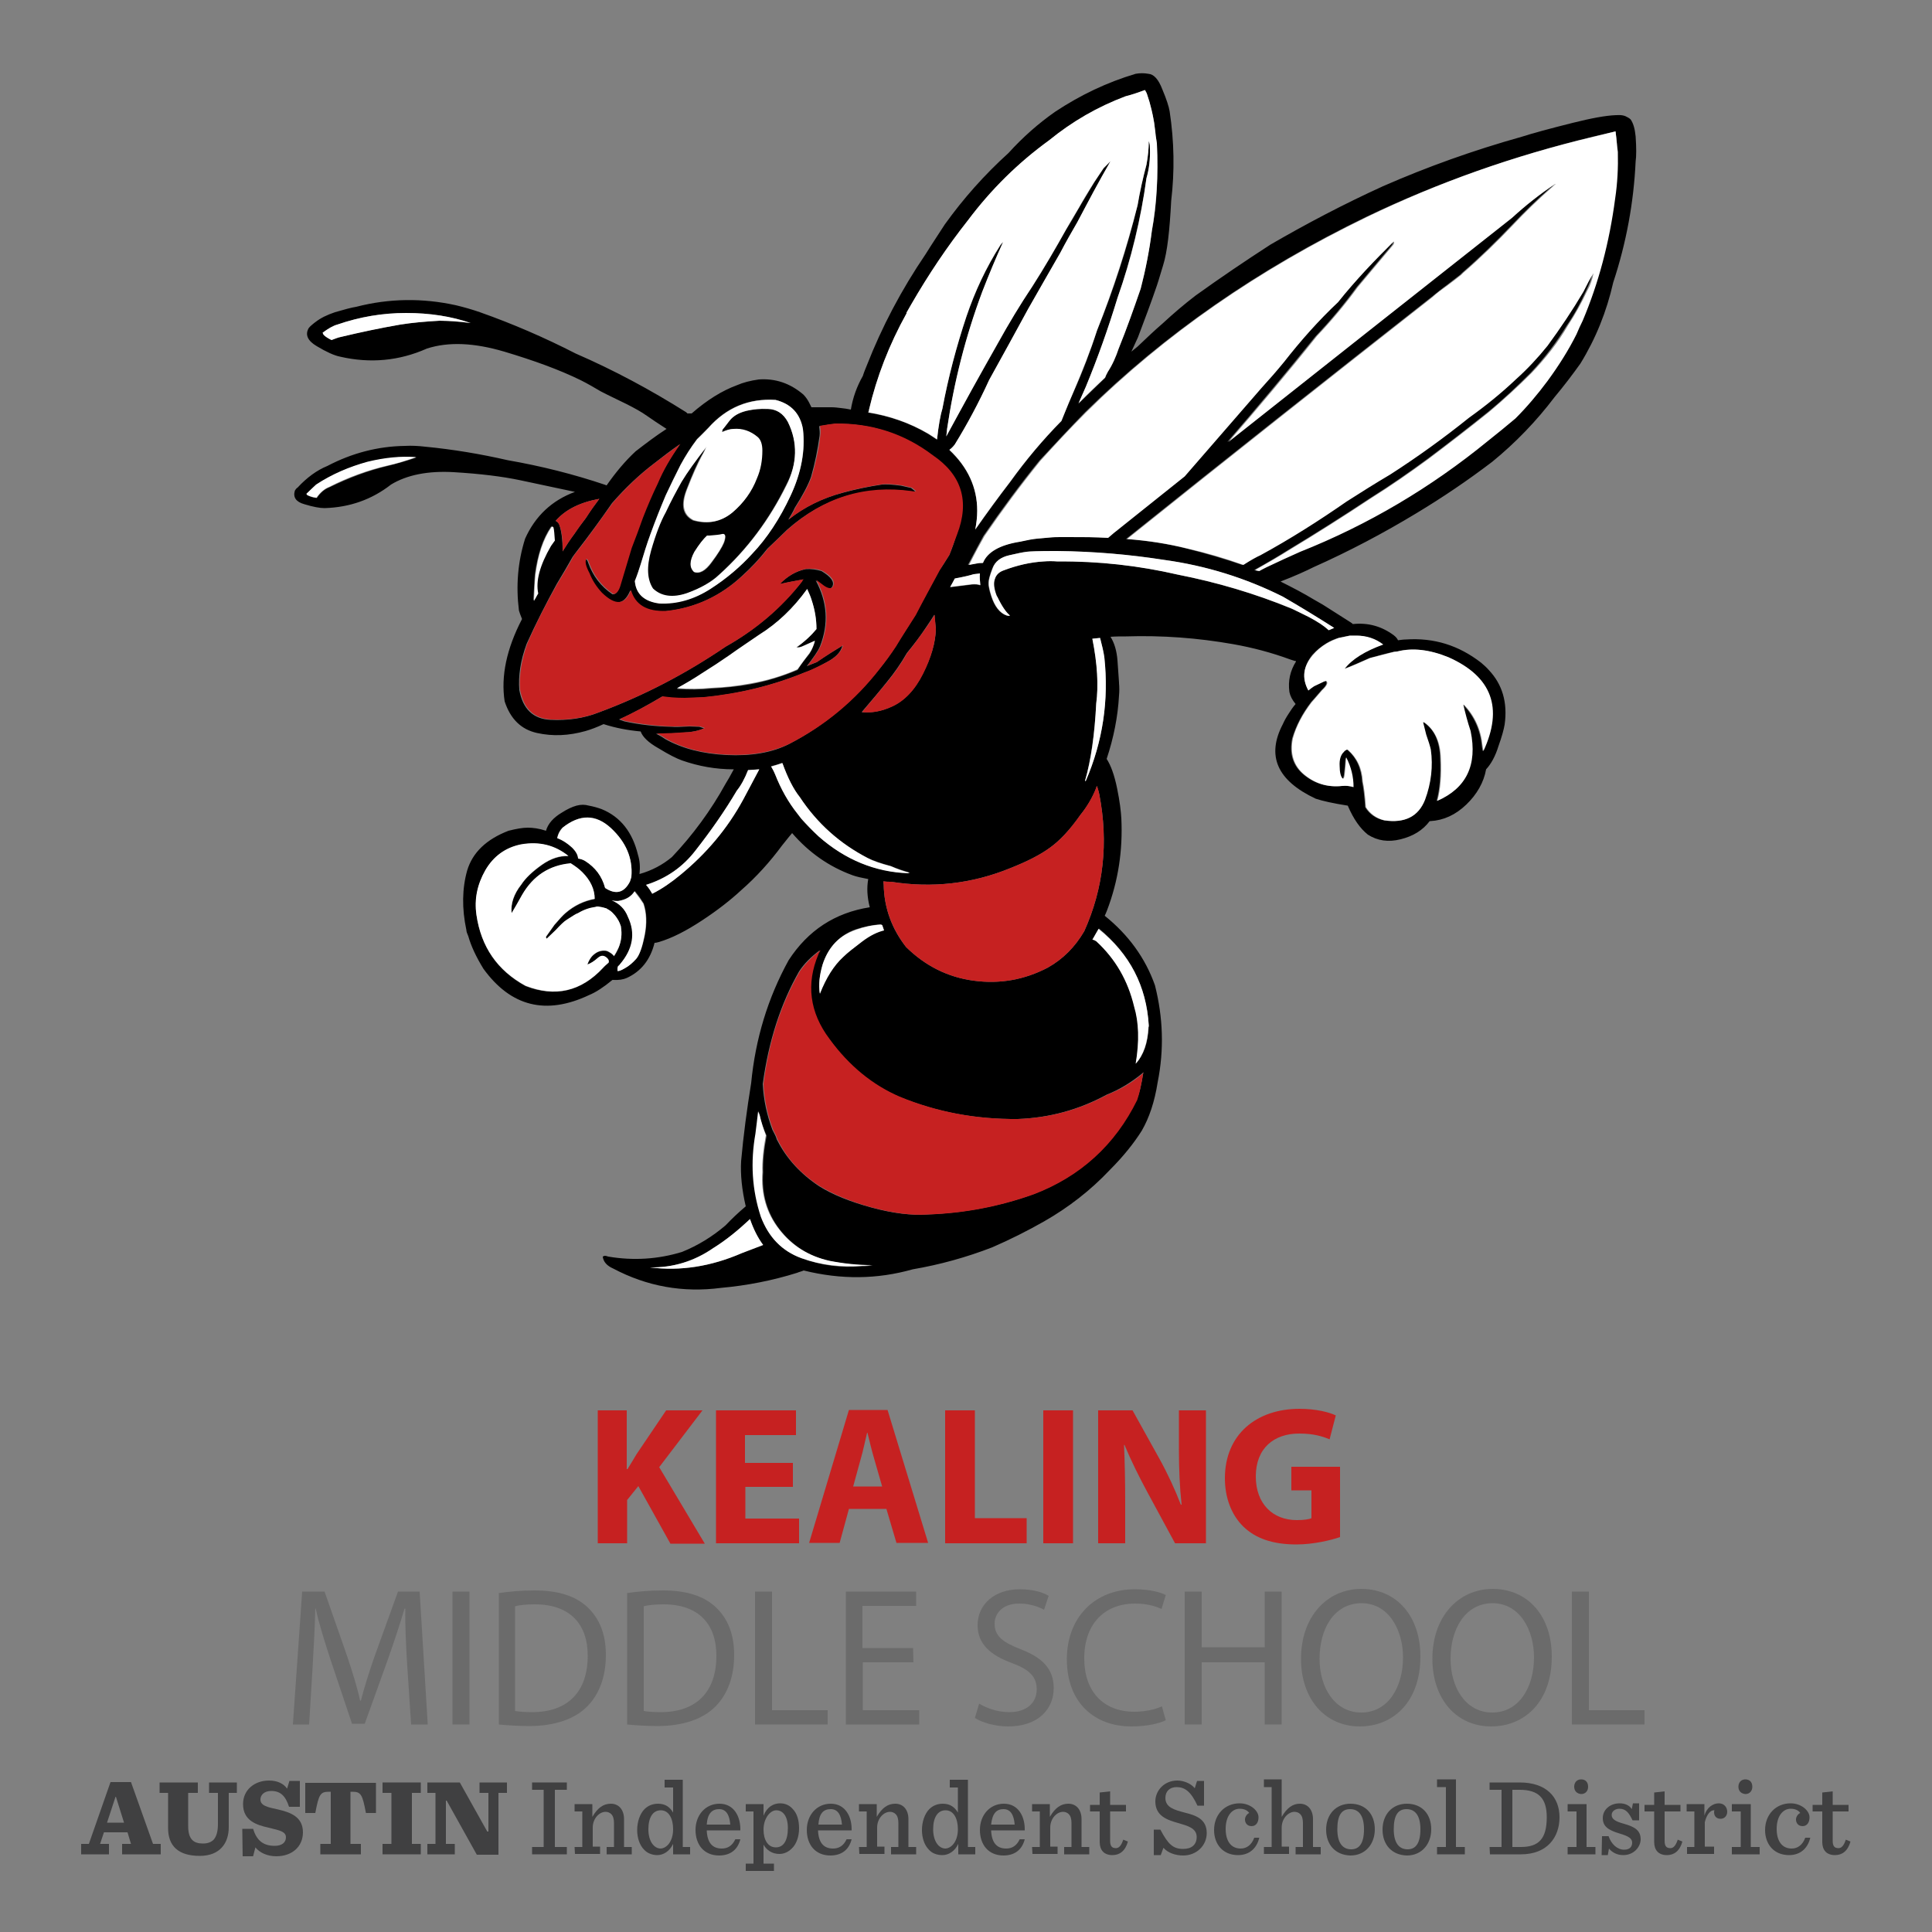
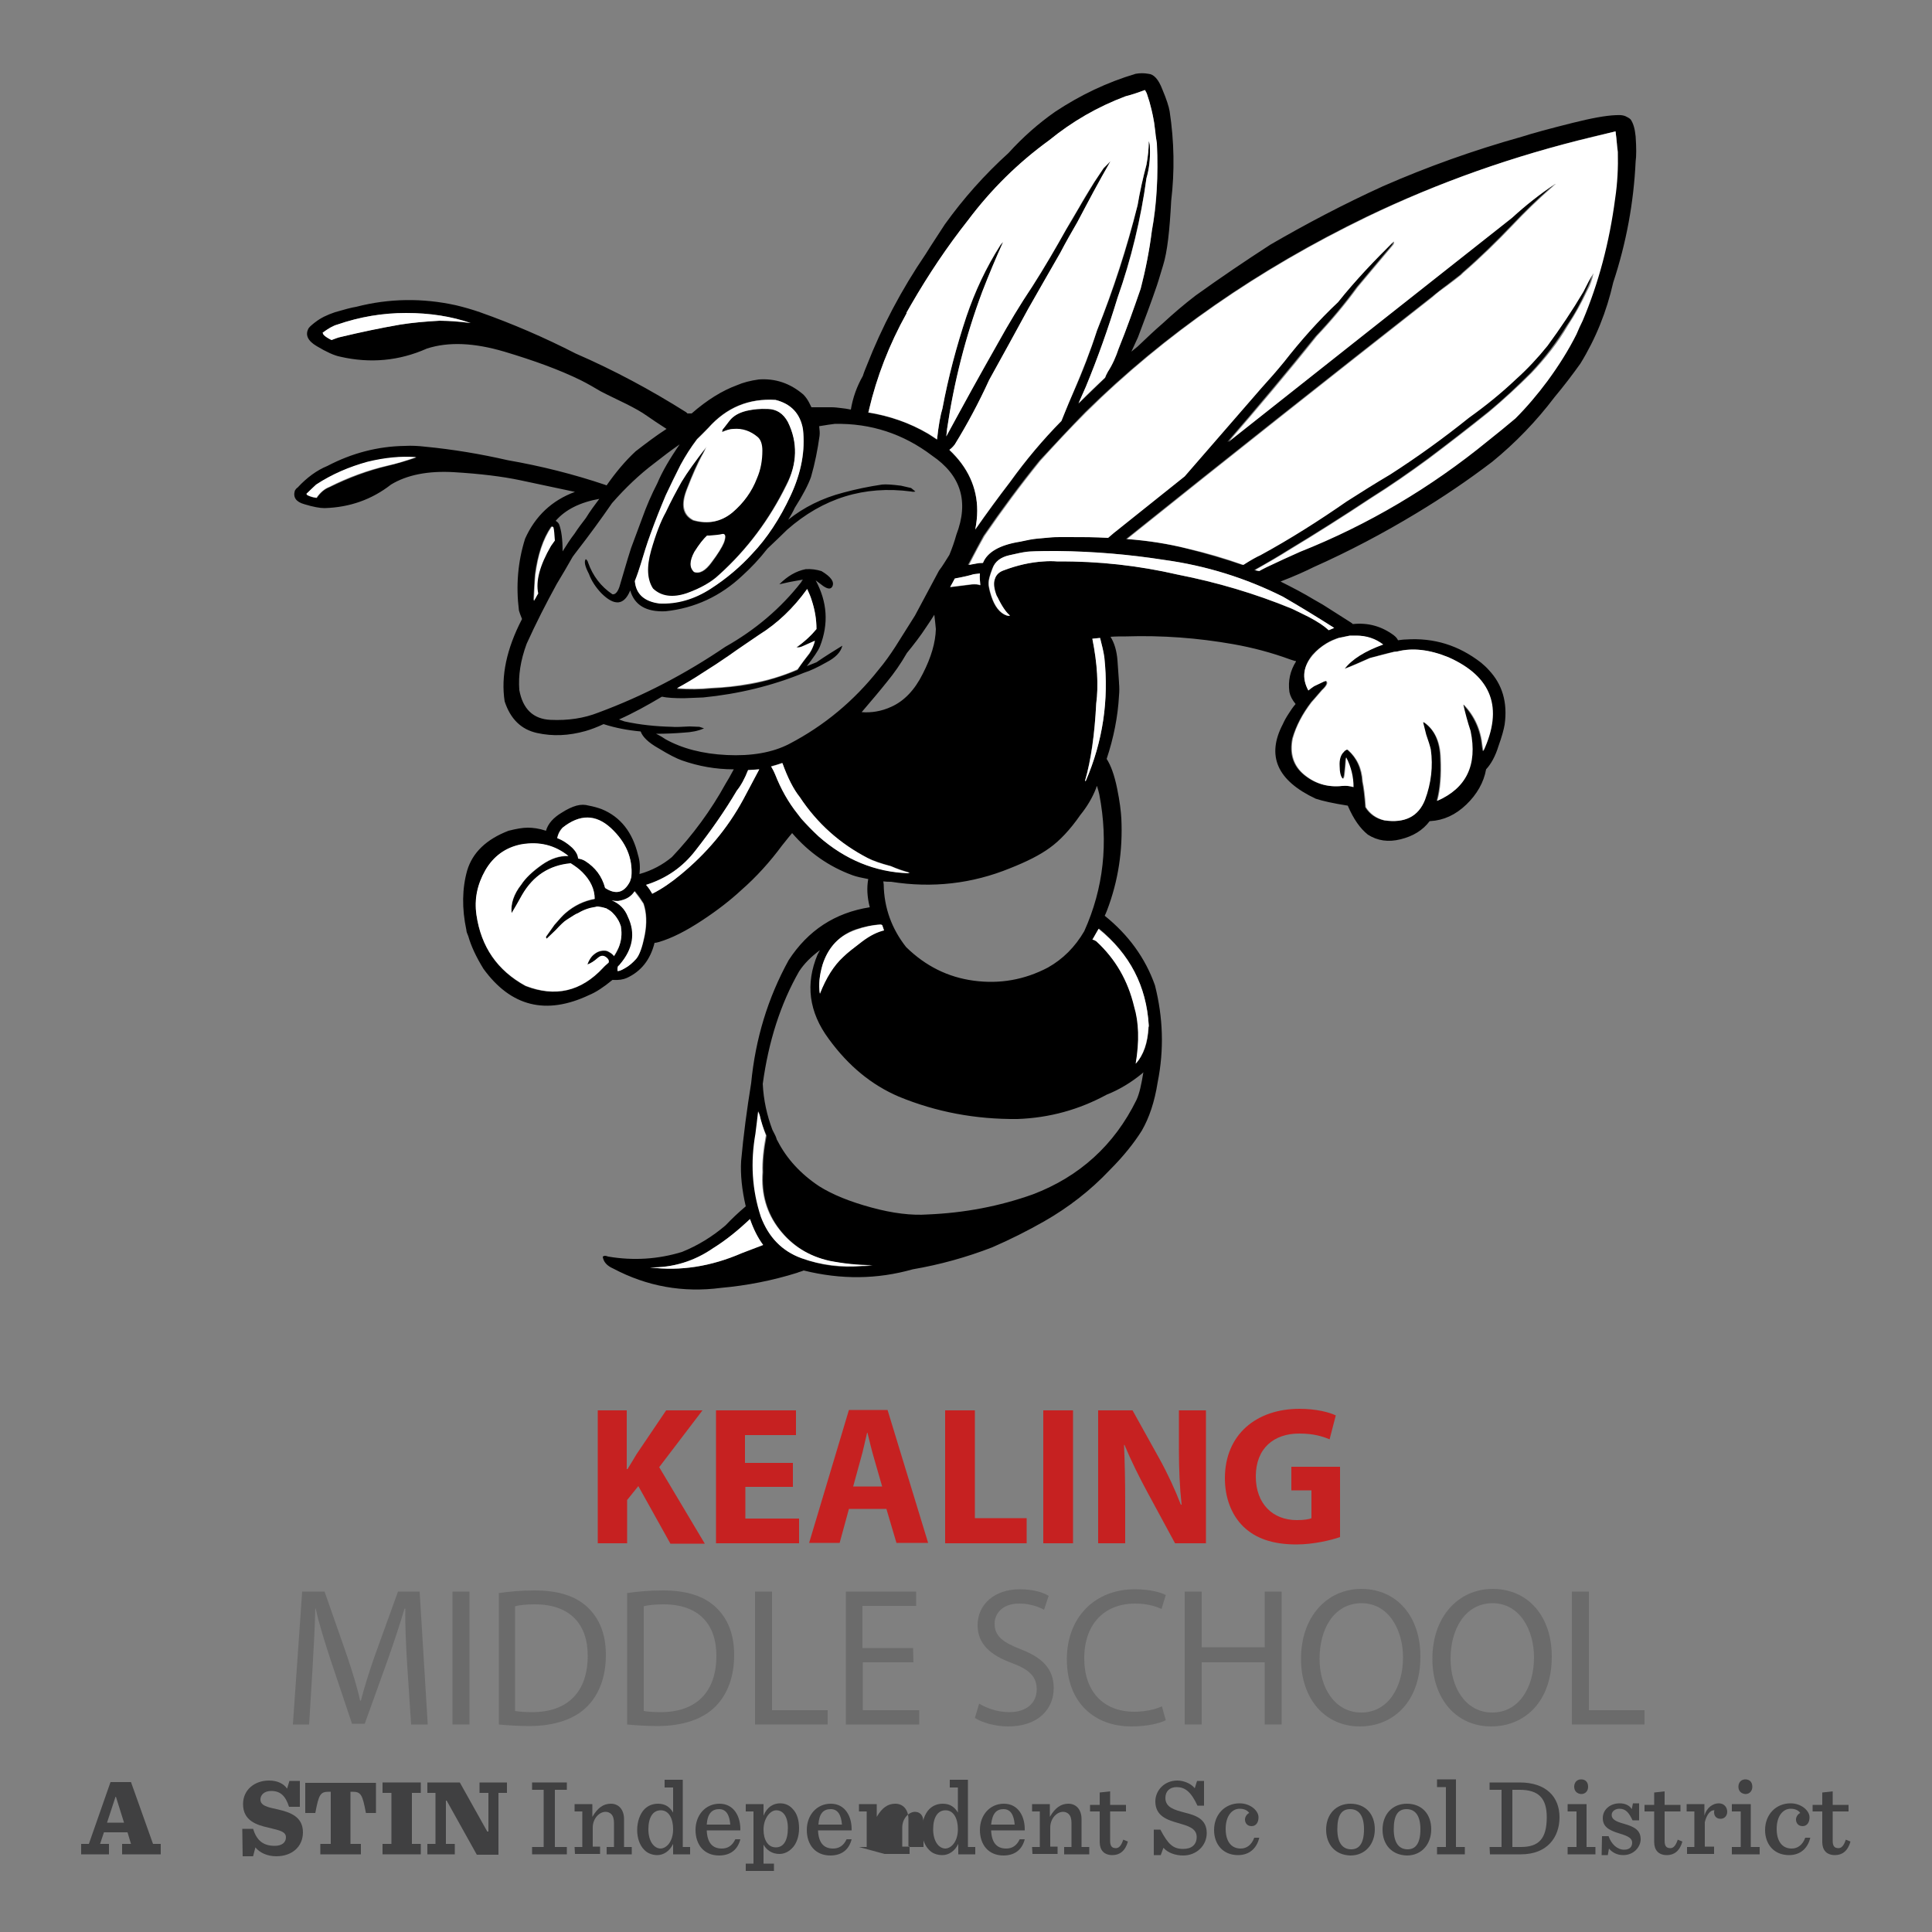
<svg xmlns="http://www.w3.org/2000/svg" version="1.1" id="Layer_1" x="0px" y="0px" viewBox="0 0 500 500" style="enable-background:new 0 0 500 500;" xml:space="preserve">
  <rect x="0" y="0" width="500" height="500" fill="#808080" stroke="none" />
  <style type="text/css">
	.st0{fill:#C62121;}
	.st1{fill:#6B6B6B;}
	.st2{fill:#404041;}
	.st3{fill-rule:evenodd;clip-rule:evenodd;}
	.st4{fill-rule:evenodd;clip-rule:evenodd;fill:#FFFFFF;}
	.st5{fill-rule:evenodd;clip-rule:evenodd;fill:#C62121;}
</style>
  <g>
    <path class="st0" d="M154.6,365h7.6v15.2h0.2c0.8-1.3,1.6-2.6,2.3-3.8l7.7-11.4h9.4l-11.2,14.7l11.8,19.8h-8.9l-8.3-14.9l-2.9,3.6   v11.2h-7.6V365H154.6z" />
    <path class="st0" d="M205.3,384.8h-12.4v8.2h13.9v6.4h-21.5V365H206v6.4h-13.2v7.2h12.4v6.2H205.3z" />
    <path class="st0" d="M219.7,390.5l-2.4,8.8h-7.9l10.3-34.4h10l10.5,34.4H232l-2.6-8.8H219.7z M228.3,384.7l-2.1-7.3   c-0.6-2-1.2-4.6-1.7-6.6h-0.1c-0.5,2-1,4.6-1.6,6.6l-2,7.3H228.3z" />
    <path class="st0" d="M244.6,365h7.7v27.9h13.4v6.5h-21.1V365z" />
    <path class="st0" d="M277.7,365v34.4H270V365H277.7z" />
    <path class="st0" d="M284.2,399.4V365h8.9l7,12.6c2,3.6,4,7.9,5.5,11.8h0.2c-0.5-4.5-0.7-9.2-0.7-14.4v-10h7v34.4h-8l-7.2-13.3   c-2-3.7-4.2-8.1-5.9-12.2l-0.1,0.1c0.2,4.5,0.3,9.4,0.3,15v10.4H284.2z" />
    <path class="st0" d="M346.8,397.8c-2.4,0.8-6.8,1.9-11.3,1.9c-6.2,0-10.6-1.6-13.7-4.6s-4.8-7.5-4.8-12.5c0-11.4,8.2-18,19.3-18   c4.4,0,7.7,0.9,9.4,1.7l-1.6,6.2c-1.9-0.8-4.2-1.5-7.9-1.5c-6.4,0-11.2,3.7-11.2,11.1c0,7.1,4.4,11.3,10.6,11.3   c1.8,0,3.2-0.2,3.8-0.5v-7.2h-5.2v-6.1h12.6L346.8,397.8L346.8,397.8z" />
  </g>
  <g>
    <path class="st1" d="M105.4,431.2c-0.3-4.8-0.6-10.6-0.5-14.9h-0.2c-1.2,4-2.6,8.3-4.3,13.1l-6,16.7h-3.3l-5.5-16.4   c-1.6-4.9-3-9.3-3.9-13.4h-0.1c-0.1,4.3-0.4,10.1-0.7,15.2L80,446.3h-4.2l2.4-34.4H84l5.8,16.6c1.4,4.2,2.6,8,3.4,11.6h0.2   c0.9-3.5,2.1-7.3,3.6-11.6l6-16.6h5.6l2.1,34.4h-4.3L105.4,431.2z" />
    <path class="st1" d="M121.5,411.9v34.4h-4.4v-34.4H121.5z" />
    <path class="st1" d="M129,412.3c2.7-0.4,5.8-0.7,9.3-0.7c6.3,0,10.7,1.5,13.7,4.3s4.8,6.8,4.8,12.4s-1.7,10.2-4.9,13.4   c-3.2,3.2-8.4,5-14.9,5c-3.1,0-5.7-0.2-7.9-0.4v-34H129z M133.3,442.8c1.1,0.2,2.7,0.3,4.4,0.3c9.3,0,14.4-5.3,14.4-14.6   c0-8.1-4.5-13.3-13.7-13.3c-2.3,0-4,0.2-5.1,0.5L133.3,442.8L133.3,442.8z" />
    <path class="st1" d="M162.2,412.3c2.7-0.4,5.8-0.7,9.3-0.7c6.3,0,10.7,1.5,13.7,4.3s4.8,6.8,4.8,12.4s-1.7,10.2-4.9,13.4   c-3.2,3.2-8.4,5-14.9,5c-3.1,0-5.7-0.2-7.9-0.4v-34H162.2z M166.6,442.8c1.1,0.2,2.7,0.3,4.4,0.3c9.3,0,14.4-5.3,14.4-14.6   c0-8.1-4.5-13.3-13.7-13.3c-2.3,0-4,0.2-5.1,0.5L166.6,442.8L166.6,442.8z" />
    <path class="st1" d="M195.4,411.9h4.4v30.7h14.4v3.7h-18.8L195.4,411.9L195.4,411.9z" />
    <path class="st1" d="M236.4,430.2h-13.1v12.4h14.6v3.7h-19v-34.4h18.2v3.7h-13.9v10.9h13.1L236.4,430.2L236.4,430.2z" />
    <path class="st1" d="M253.4,440.9c2,1.2,4.8,2.2,7.8,2.2c4.5,0,7.1-2.4,7.1-5.9c0-3.2-1.8-5.1-6.4-6.8c-5.5-2-8.9-4.9-8.9-9.8   c0-5.4,4.4-9.3,10.9-9.3c3.5,0,6,0.8,7.5,1.7l-1.2,3.6c-1.1-0.6-3.4-1.6-6.4-1.6c-4.6,0-6.4,2.8-6.4,5.2c0,3.2,2.1,4.8,6.7,6.6   c5.7,2.2,8.6,5.1,8.6,10.1c0,5.3-3.9,9.9-11.8,9.9c-3.3,0-6.8-1-8.6-2.2L253.4,440.9z" />
    <path class="st1" d="M301.7,445.2c-1.6,0.8-4.8,1.6-8.9,1.6c-9.5,0-16.7-6.1-16.7-17.4c0-10.8,7.2-18.1,17.6-18.1   c4.2,0,6.9,0.9,8,1.5l-1.1,3.6c-1.7-0.8-4-1.4-6.8-1.4c-7.9,0-13.2,5.2-13.2,14.2c0,8.4,4.8,13.8,13,13.8c2.7,0,5.4-0.6,7.1-1.4   L301.7,445.2z" />
    <path class="st1" d="M311,411.9v14.4h16.3v-14.4h4.4v34.4h-4.4v-16.1H311v16.1h-4.4v-34.4H311z" />
    <path class="st1" d="M367.6,428.7c0,11.8-7.1,18.1-15.7,18.1c-8.9,0-15.2-7-15.2-17.5c0-10.9,6.7-18.1,15.7-18.1   C361.7,411.3,367.6,418.5,367.6,428.7z M341.5,429.3c0,7.4,3.9,13.9,10.8,13.9s10.8-6.5,10.8-14.3c0-6.8-3.5-14-10.8-14   C345.1,415,341.5,421.7,341.5,429.3z" />
    <path class="st1" d="M401.6,428.7c0,11.8-7.1,18.1-15.7,18.1c-8.9,0-15.2-7-15.2-17.5c0-10.9,6.7-18.1,15.7-18.1   C395.7,411.3,401.6,418.5,401.6,428.7z M375.4,429.3c0,7.4,3.9,13.9,10.8,13.9s10.8-6.5,10.8-14.3c0-6.8-3.5-14-10.8-14   C379.1,415,375.4,421.7,375.4,429.3z" />
    <path class="st1" d="M406.8,411.9h4.4v30.7h14.4v3.7h-18.8V411.9z" />
  </g>
  <path class="st2" d="M33,474.2h-6.1l-1,3h2.3v2.7H21v-2.7h2l5.6-16h5.3l5.7,16h2v2.7h-10v-2.7h2.3L33,474.2z M27.7,471.7h4.4L30,465  h-0.1L27.7,471.7z" />
-   <path class="st2" d="M43.5,473.1V464h-2.2v-2.7h9.9v2.7h-2.5v8.6c0,3.4,1.4,4.5,3.8,4.5c1.2,0,2.1-0.3,2.8-1c0.7-0.8,1.1-2.1,1.1-4  V464h-2.3v-2.7h7.2v2.7h-2.1v8.9c0,4-2.2,7.4-7.5,7.4C46.1,480.3,43.5,477.7,43.5,473.1" />
  <path class="st2" d="M62.7,473.3h2.8c0.9,2.9,2.5,4.4,5.6,4.4c1.9,0,2.9-0.9,2.9-2.2c0-1.5-1.6-1.8-4.5-2.5  c-3.1-0.7-6.6-1.8-6.6-6.1c0-3.8,3.1-6.1,6.7-6.1c2.2,0,3.8,0.8,4.7,2.1l0.6-2h2.7v6.7h-2.8c-0.9-2.8-2.2-4.1-4.6-4.1  c-1.9,0-2.8,1.1-2.8,2.2c0,1.6,1.8,2,4.6,2.6c3,0.7,6.4,1.8,6.4,5.9c0,3.7-2.8,6.2-6.9,6.2c-2.4,0-4.4-1-5.4-2.3l-0.6,2.3h-2.7  L62.7,473.3L62.7,473.3z" />
  <path class="st2" d="M82.9,477.2h2.7v-13.5h-0.5c-2.2,0-2.6,0.7-3.5,5.5H79v-7.8h18.3v7.8h-2.6c-0.9-4.8-1.3-5.5-3.5-5.5h-0.5v13.5  h2.7v2.7H82.9V477.2z" />
  <polygon class="st2" points="99,477.2 101.3,477.2 101.3,464 99,464 99,461.3 108.9,461.3 108.9,464 106.6,464 106.6,477.2   108.9,477.2 108.9,479.9 99,479.9 " />
  <polygon class="st2" points="115.6,466 115.4,466 115.4,477.2 117.7,477.2 117.7,479.9 110.6,479.9 110.6,477.2 112.7,477.2   112.7,464 110.6,464 110.6,461.3 119,461.3 126.1,474 126.4,474 126.4,464 124.1,464 124.1,461.3 131.2,461.3 131.2,464 129,464   129,480 123.4,480 " />
  <polygon class="st2" points="137.7,478 140.7,478 140.7,463.2 137.7,463.2 137.7,461.3 146.7,461.3 146.7,463.2 143.6,463.2   143.6,478 146.7,478 146.7,479.9 137.7,479.9 " />
  <path class="st2" d="M148.7,478h2v-9.2h-2v-1.9h4.6v3.3c1.4-2.4,2.9-3.4,4.8-3.4c2,0,3.4,1.5,3.4,4v7.2h2v1.9H157V478h1.9v-6.2  c0-1-0.2-1.8-0.7-2.3c-0.4-0.4-0.9-0.6-1.5-0.6c-1.5,0-3.3,1.6-3.3,4.1v4.9h1.9v1.9h-6.5L148.7,478L148.7,478z" />
  <path class="st2" d="M166.7,478.7c-1.2-1.2-1.8-3.1-1.8-5.1c0-2.1,0.7-4.2,1.9-5.4c0.9-0.9,2.1-1.4,3.5-1.4c1.9,0,3.1,0.9,3.9,2.3  v-6.5H172v-2h4.7V478h1.9v1.9h-4.4v-2.7c-0.9,1.9-2.5,2.9-4.1,2.9C168.8,480.1,167.5,479.6,166.7,478.7 M174.2,473.4  c0-2.6-1-4.9-3.2-4.9c-2,0-3.2,1.8-3.2,4.9c0,3.2,1.5,5,3.2,5C172.6,478.3,174.2,476.5,174.2,473.4" />
  <path class="st2" d="M182.9,473.6c0.1,3.2,1.4,4.8,3.9,4.8c1.5,0,2.7-0.7,3.5-2.4h1.3c-0.7,2.8-2.7,4.2-5.5,4.2  c-3.9,0-6.1-2.8-6.1-6.6c0-3.9,2.6-6.8,6.2-6.8c3.8,0,5.5,3.4,5.4,6.9h-8.7V473.6z M182.9,472.2h6.1c-0.2-2.4-1-4-2.9-4  C184.3,468.2,183.1,469.3,182.9,472.2" />
  <path class="st2" d="M193,482.3h2v-13.5h-2v-1.9h4.6v3c0.9-2.3,2.6-3.2,4.3-3.2c1.3,0,2.4,0.5,3.2,1.4c1.2,1.2,1.7,3,1.7,5.1  s-0.7,4.1-1.9,5.2c-0.9,0.9-2,1.4-3.2,1.4c-1.9,0-3.3-1-4.1-2.4v4.9h2.7v1.9H193V482.3z M203.9,473.1c0-3.1-1.3-4.6-3-4.6  c-1.6,0-3.3,2.1-3.3,5c0,2.6,1.1,4.6,3.2,4.6C202.8,478.1,203.9,476.3,203.9,473.1" />
  <path class="st2" d="M211.7,473.6c0.1,3.2,1.4,4.8,3.9,4.8c1.5,0,2.7-0.7,3.5-2.4h1.3c-0.7,2.8-2.7,4.2-5.5,4.2  c-3.9,0-6.1-2.8-6.1-6.6c0-3.9,2.6-6.8,6.2-6.8c3.8,0,5.5,3.4,5.4,6.9h-8.7V473.6z M211.8,472.2h6.1c-0.2-2.4-1-4-2.9-4  C213.1,468.2,212,469.3,211.8,472.2" />
-   <path class="st2" d="M222.3,478h2v-9.2h-2v-1.9h4.6v3.3c1.4-2.4,2.9-3.4,4.8-3.4c2,0,3.4,1.5,3.4,4v7.2h2v1.9h-6.5V478h1.9v-6.2  c0-1-0.2-1.8-0.7-2.3c-0.4-0.4-0.9-0.6-1.5-0.6c-1.5,0-3.3,1.6-3.3,4.1v4.9h1.9v1.9h-6.5L222.3,478L222.3,478z" />
+   <path class="st2" d="M222.3,478h2v-9.2h-2v-1.9h4.6v3.3c1.4-2.4,2.9-3.4,4.8-3.4c2,0,3.4,1.5,3.4,4v7.2h2v1.9V478h1.9v-6.2  c0-1-0.2-1.8-0.7-2.3c-0.4-0.4-0.9-0.6-1.5-0.6c-1.5,0-3.3,1.6-3.3,4.1v4.9h1.9v1.9h-6.5L222.3,478L222.3,478z" />
  <path class="st2" d="M240.4,478.7c-1.2-1.2-1.8-3.1-1.8-5.1c0-2.1,0.7-4.2,1.9-5.4c0.9-0.9,2.1-1.4,3.5-1.4c1.9,0,3.1,0.9,3.9,2.3  v-6.5h-2.1v-2h4.7V478h1.9v1.9H248v-2.7c-0.9,1.9-2.5,2.9-4.1,2.9C242.4,480.1,241.2,479.6,240.4,478.7 M247.9,473.4  c0-2.6-1-4.9-3.2-4.9c-2,0-3.2,1.8-3.2,4.9c0,3.2,1.5,5,3.2,5C246.3,478.3,247.9,476.5,247.9,473.4" />
  <path class="st2" d="M256.5,473.6c0.1,3.2,1.4,4.8,3.9,4.8c1.5,0,2.7-0.7,3.5-2.4h1.3c-0.7,2.8-2.7,4.2-5.5,4.2  c-3.9,0-6.1-2.8-6.1-6.6c0-3.9,2.6-6.8,6.2-6.8c3.8,0,5.5,3.4,5.4,6.9h-8.7V473.6z M256.5,472.2h6.1c-0.2-2.4-1-4-2.9-4  C257.9,468.2,256.8,469.3,256.5,472.2" />
  <path class="st2" d="M267.1,478h2v-9.2h-2v-1.9h4.6v3.3c1.4-2.4,2.9-3.4,4.8-3.4c2,0,3.4,1.5,3.4,4v7.2h2v1.9h-6.5V478h1.9v-6.2  c0-1-0.2-1.8-0.7-2.3c-0.4-0.4-0.9-0.6-1.5-0.6c-1.5,0-3.3,1.6-3.3,4.1v4.9h1.9v1.9h-6.5L267.1,478L267.1,478z" />
  <path class="st2" d="M287.3,463.6v3.5h4.1v1.7h-4.1v7.6c0,1.3,0.4,1.9,1.5,1.9c0.8,0,1.4-0.7,1.9-2.2l1.2,0.5  c-0.7,2.5-2.2,3.5-4,3.5c-2.2,0-3.3-1.3-3.3-3.4v-7.9h-2.5v-1.7h2.5v-3.2L287.3,463.6z" />
  <path class="st2" d="M298.6,473.5h1.7c2,3.8,3.3,5,5.9,5c2.2,0,3.5-1.1,3.5-3.1c0-2.3-2.4-2.9-4.8-3.6c-2.8-0.8-5.9-1.8-5.9-5.6  c0-2.8,2.3-5.4,5.7-5.4c1.5,0,3.5,0.7,4.5,2l0.6-1.9h1.8v6.4h-1.7c-1.7-3.7-3.3-4.8-5.4-4.8c-1.8,0-2.9,1.1-2.9,2.8  c0,2.5,2.4,3.1,5,3.8c2.8,0.7,5.7,1.6,5.7,5.3c0,3.2-2.6,5.8-6.1,5.8c-2,0-4-0.7-5.1-2l-0.7,1.9h-1.8L298.6,473.5L298.6,473.5z" />
  <path class="st2" d="M314.2,473.6c0-4,2.8-6.9,6.6-6.9c2.8,0,4.9,1.9,4.9,3.6c0,1.3-0.6,2.3-1.8,2.3c-1.1,0-1.7-0.8-1.7-1.7  c0-0.8,0.6-1.5,1.1-1.7c-0.4-0.6-1.2-1.1-2.5-1.1c-1.9,0-3.6,1.8-3.6,5.2c0,3.2,1.4,5.1,3.9,5.1c1.5,0,2.8-0.9,3.5-2.8h1.3  c-0.7,2.9-2.7,4.5-5.5,4.5C316.5,480.1,314.2,477.3,314.2,473.6" />
-   <path class="st2" d="M327.1,478h2v-15.5h-2v-2h4.6v9.7c1.4-2.4,2.9-3.4,4.7-3.4c2,0,3.4,1.5,3.4,4v7.2h2v1.9h-6.5V478h1.9v-6.2  c0-1-0.2-1.8-0.7-2.3c-0.4-0.4-0.9-0.6-1.5-0.6c-1.5,0-3.3,1.6-3.3,4.1v4.9h1.9v1.9h-6.5V478z" />
  <path class="st2" d="M343.2,473.5c0-3.9,2.5-6.7,6.3-6.7c3.9,0,6.3,2.7,6.3,6.6s-2.5,6.8-6.3,6.8  C345.6,480.1,343.2,477.4,343.2,473.5 M353,473.4c0-3.6-1.4-5.2-3.6-5.2s-3.3,1.6-3.3,5.2s1.4,5.2,3.6,5.2  C351.8,478.6,353,477,353,473.4" />
  <path class="st2" d="M357.8,473.5c0-3.9,2.5-6.7,6.3-6.7c3.9,0,6.3,2.7,6.3,6.6s-2.5,6.8-6.3,6.8  C360.2,480.1,357.8,477.4,357.8,473.5 M367.6,473.4c0-3.6-1.4-5.2-3.6-5.2s-3.3,1.6-3.3,5.2s1.4,5.2,3.6,5.2  C366.4,478.6,367.6,477,367.6,473.4" />
  <polygon class="st2" points="371.9,478 374.2,478 374.2,462.5 371.9,462.5 371.9,460.5 376.8,460.5 376.8,478 379.1,478   379.1,479.9 371.9,479.9 " />
  <path class="st2" d="M385.5,478h3.1v-14.8h-3.1v-1.9h7.8c6.8,0,10.3,3.7,10.3,9c0,5.1-3.1,9.6-10,9.6h-8L385.5,478L385.5,478z   M393.6,478c4.6,0,6.7-2.1,6.7-7.7c0-4.9-2.1-7.1-7-7.1h-1.9V478H393.6z" />
  <path class="st2" d="M405.7,478h2.3v-9.2h-2.3v-1.9h4.9V478h2.3v1.9h-7.2L405.7,478L405.7,478z M407.4,462.4c0-1.1,0.7-1.9,1.8-1.9  c1.1,0,1.8,0.7,1.8,1.9c0,1.1-0.7,1.9-1.8,1.9C408.1,464.2,407.4,463.5,407.4,462.4" />
  <path class="st2" d="M414.6,475.2h1.7c0.7,2.1,2.3,3.5,4,3.5c1.5,0,2.1-0.8,2.1-1.8c0-1.1-0.9-1.7-3.3-2.4c-3-0.9-4.3-1.9-4.3-4  s1.8-3.8,4.4-3.8c1.3,0,2.5,0.5,3.1,1.5l0.3-1.5h1.6v4.4h-1.7c-0.9-1.9-1.7-3-3.4-3c-1,0-2,0.6-2,1.6c0,1.1,1,1.7,3.2,2.3  c2.9,0.8,4.3,1.8,4.3,4c0,1.9-1.7,4.1-4.5,4.1c-1.6,0-2.9-0.7-3.7-1.7l-0.3,1.7h-1.6L414.6,475.2L414.6,475.2z" />
  <path class="st2" d="M430.8,463.6v3.5h4.1v1.7h-4.1v7.6c0,1.3,0.4,1.9,1.5,1.9c0.8,0,1.4-0.7,1.9-2.2l1.2,0.5  c-0.7,2.5-2.2,3.5-4,3.5c-2.2,0-3.3-1.3-3.3-3.4v-7.9h-2.5v-1.7h2.5v-3.2L430.8,463.6z" />
  <path class="st2" d="M436.5,478h2v-9.2h-2v-1.9h4.6v3c0.6-2.2,2.3-3.2,3.7-3.2c1.4,0,2.2,1,2.2,2.2c0,1-0.7,1.8-1.7,1.8  s-1.7-0.6-1.7-1.7c0-0.1,0-0.3,0.1-0.5c-1.2-0.1-2.1,1.4-2.5,3.1v6.3h2.4v1.9h-7V478H436.5z" />
  <path class="st2" d="M448.2,478h2.3v-9.2h-2.3v-1.9h4.9V478h2.3v1.9h-7.2L448.2,478L448.2,478z M449.9,462.4c0-1.1,0.7-1.9,1.8-1.9  c1.1,0,1.8,0.7,1.8,1.9c0,1.1-0.7,1.9-1.8,1.9C450.6,464.2,449.9,463.5,449.9,462.4" />
  <path class="st2" d="M456.8,473.6c0-4,2.8-6.9,6.6-6.9c2.8,0,4.9,1.9,4.9,3.6c0,1.3-0.6,2.3-1.8,2.3c-1.1,0-1.7-0.8-1.7-1.7  c0-0.8,0.6-1.5,1.1-1.7c-0.4-0.6-1.2-1.1-2.5-1.1c-1.9,0-3.6,1.8-3.6,5.2c0,3.2,1.4,5.1,3.9,5.1c1.5,0,2.8-0.9,3.5-2.8h1.3  c-0.7,2.9-2.7,4.5-5.5,4.5C459.1,480.1,456.8,477.3,456.8,473.6" />
  <path class="st2" d="M474.3,463.6v3.5h4.1v1.7h-4.1v7.6c0,1.3,0.4,1.9,1.5,1.9c0.8,0,1.4-0.7,1.9-2.2l1.2,0.5  c-0.7,2.5-2.2,3.5-4,3.5c-2.2,0-3.3-1.3-3.3-3.4v-7.9h-2.5v-1.7h2.5v-3.2L474.3,463.6z" />
  <path class="st3" d="M421.3,30.4c0.2,0.1,0.5,0.3,0.7,0.5c0.7,1,1.1,2.4,1.3,4.4c0.2,2.9,0.2,5.1,0,6.5c-0.5,10.6-2.4,21-5.8,31.3  c-1.7,7.5-4.5,14.5-8.5,21c-2,2.8-4.2,5.7-6.7,8.7c-4.7,6.2-10.1,11.8-16.1,16.7c-6.3,4.8-12.8,9.2-19.6,13.3  c-8.6,5.2-17.5,9.9-26.7,14c-1.8,0.9-4.6,2.2-8.5,3.7c3,1.5,5.9,3,8.7,4.7c1,0.6,2,1.1,2.9,1.7c2.2,1.4,4.4,2.8,6.6,4.2  c0.2,0.1,0.4,0.3,0.5,0.4h0.1c3.9-0.4,7.4,0.6,10.5,2.9c0.5,0.4,0.9,0.8,1.1,1.3c0.8-0.1,1.4-0.2,2-0.2c7.3-0.5,13.7,1.5,19.5,6  c0.7,0.6,1.4,1.2,2,1.9c3.5,3.7,4.9,8.4,4.1,14.1c-0.2,1.2-0.7,3.1-1.6,5.6c-0.8,2.6-1.9,4.6-3.2,6c-0.6,3.4-2.4,6.5-5.1,9.1  c-2.8,2.7-5.9,4.1-9.3,4.3H370c-1.8,2.4-4.3,3.9-7.5,4.7s-6,0.4-8.5-1.2c-2-1.6-3.7-4-5.2-7.5c-3.8-0.6-6.5-1.2-8.3-1.8  c-10-4.7-12.8-11.1-8.5-19.3c0.4-0.9,0.9-1.8,1.5-2.7c0.5-0.8,1.1-1.7,1.8-2.5c-0.9-1.1-1.4-2.1-1.6-3.1c-0.4-2.9,0.2-5.5,1.7-7.9  v-0.1c-0.6-0.1-1-0.3-1.4-0.4c-4.9-1.8-9.8-3.1-14.9-4c-9.1-1.6-18.3-2.3-27.7-2c-1.4,0-2.7,0-4,0.1c1,1.6,1.6,3.6,1.8,6.1  c0.2,2.6,0.3,4.5,0.4,5.7c0,0.1,0,0.1,0,0.2c0.1,1,0.1,2.1,0,3.2c-0.3,5.5-1.4,11-3.2,16.4c1.1,1.7,2,4.2,2.7,7.6  c0.7,3.4,1,6,1.1,7.8c0.4,8.3-0.8,16.2-3.7,23.8c-0.2,0.5-0.4,1-0.6,1.4c6.1,4.9,10.5,10.9,13,18c2.1,8.3,2.4,16.6,0.7,25.1  c-0.8,5.1-2.2,9.2-4.1,12.5c-2,3.2-4.8,6.7-8.3,10.2c-5,5.3-10.7,9.7-17,13.3c-4.4,2.5-8.8,4.7-13.4,6.7c-6.7,2.6-13.6,4.5-20.6,5.7  c-9.2,2.6-18.5,2.7-28.2,0.3c-0.7,0.3-1.3,0.4-1.7,0.6c-6.4,2-13,3.3-19.7,3.9c-9.9,1.3-19.2-0.4-27.9-5c-1.6-0.7-2.5-1.7-2.7-3  v-0.1c0.2-0.1,0.4-0.2,0.5-0.2h0.1c0.2,0,0.5,0.1,0.8,0.2c6.5,1.1,12.9,0.7,19.1-1.2c4.2-1.7,7.9-4,11.3-6.9  c1.6-1.7,3.3-3.3,5.2-4.9c-1-4.3-1.4-8.2-1.2-11.7c0.6-6.7,1.5-13.4,2.6-20.2c1.1-11.4,4.3-22,9.7-31.8c5-7.7,12-12.3,21-13.7  c-0.7-2.7-0.8-5.1-0.4-7.3c-1.6-0.3-3-0.6-4.1-1c-6-2.2-11.2-5.8-15.6-10.9c-1.2,1.4-2,2.5-2.6,3.2c-3.1,4.2-6.6,8.1-10.6,11.6  c-2.7,2.5-6,5.1-10.1,7.8s-7.8,4.6-11.2,5.6c-0.4,0.1-0.7,0.2-1.1,0.2c-1.1,4.4-3.5,7.4-7.2,9.1c-0.9,0.4-2.1,0.6-3.7,0.5  c-2.3,1.9-4.3,3.2-6,3.9c-11.2,5.3-20.3,3-27.4-6.8c-1.9-3.1-3.2-5.9-3.9-8.4c-0.3-0.7-0.5-1.2-0.5-1.6c-1.2-5.6-1.1-10.8,0.2-15.4  c1.4-4.7,5-8.1,10.7-10.3c2-0.5,3.6-0.8,5-0.8c1.3,0,2.9,0.2,4.7,0.8c0.5-1.8,1.9-3.4,4.1-4.7c1.4-0.9,2.7-1.5,3.8-1.8  s2.2-0.3,3.2,0c1.1,0.2,2.2,0.5,3.3,0.9c4.9,2,8,6,9.4,11.8c0.5,1.6,0.6,3.2,0.4,5c3.2-0.9,6-2.4,8.4-4.4c5.4-5.7,10.1-12.1,13.9-19  c0.5-0.8,1.2-2,2.1-3.7c-4.7,0-9.1-0.8-13.4-2.3c-1.4-0.5-3.4-1.5-6-3.1c-2.7-1.5-4.2-3-4.7-4.4c-3.3-0.3-6.5-0.9-9.6-1.9  c-1.7,0.8-3.3,1.4-4.7,1.8c-4.3,1.2-8.4,1.4-12.5,0.5s-6.9-3.6-8.4-8.2c-1-6.5,0.5-13.6,4.5-21.3c-0.4-1-0.7-1.8-0.8-2.2  c-0.8-6.4-0.3-12.6,1.6-18.6c2.6-5.8,6.9-9.9,12.9-12.1c-4.7-1-9.4-2-14.1-3c-4.7-1-10.5-1.7-17.2-2.1s-12.2,0.7-16.3,3.2  c-5,3.9-10.7,5.9-17.2,6.1c-1.2,0-2.9-0.3-5.2-1c-2.2-0.6-3-1.8-2.5-3.5c0.3-0.5,0.5-0.7,0.7-0.8c2.4-2.6,5-4.5,7.7-5.6  c6.3-3.3,13-5.1,20.1-5.2c1.7-0.1,3.5,0,5.2,0.2c7.3,0.7,14.4,1.9,21.4,3.5c8.6,1.5,17,3.6,25.3,6.4c0.1,0.1,0.2,0.1,0.3,0.1  c2.3-3.3,4.8-6.3,7.5-8.8c2.6-2,5.2-4,8-5.8c-2-1.3-3.7-2.4-5.1-3.4c-1.4-1-3.2-2-5.4-3.1s-4.4-2.1-6.5-3.2c-1.7-1-3.4-2-5.2-2.9  c-5.5-2.7-12.1-5.1-19.8-7.4c-7.8-2.3-14.4-2.6-20-0.8c-7.2,3.2-14.7,3.9-22.5,2.1c-1.5-0.3-3.5-1.2-6-2.7c-2.4-1.4-3.1-3-2.1-4.7  c0.4-0.5,0.9-0.9,1.4-1.3c0.1-0.1,0.3-0.2,0.4-0.3c1.3-1,2.9-1.8,5-2.5c2.4-0.7,4.2-1.2,5.5-1.4c8.5-2.2,17.2-2.3,25.8-0.4  c2.1,0.5,4.2,1.1,6.2,1.8c8.5,3,16.8,6.6,24.8,10.7c9.9,4.3,19.4,9.4,28.6,15.2c0.1,0.1,0.2,0.2,0.3,0.3h1.1c4-3.5,7.9-5.9,11.7-7.3  c1.6-0.7,3.5-1.2,5.7-1.5c4.3-0.3,8.1,1,11.5,3.9c0.7,0.7,1.3,1.6,1.8,2.7l0.3,0.6c0.1,0,0.2,0,0.3,0h4.9c0.8,0,1.6,0.1,2.4,0.2  c0.9,0.1,1.7,0.2,2.6,0.4c0.5-3,1.5-5.9,3.1-8.7c0.3-1,0.7-1.9,1.1-2.9c3.8-9.7,8.8-19.3,15.2-28.7c1.6-2.6,3.3-5.1,4.9-7.6  c4.8-6.7,10.3-12.9,16.5-18.5c3.7-4.1,7.8-7.7,12.1-10.7c6.5-4.3,13.4-7.6,20.8-9.8c1.1-0.2,2.2-0.2,3.3,0c1.4,0.1,2.6,1.4,3.6,4  c1.1,2.6,1.7,4.5,1.9,5.7c1.2,7.9,1.3,15.6,0.4,23.2c-0.4,7.7-1,13.2-2.1,16.7c-1,3.4-1.6,5.2-1.6,5.2c-1.5,4.4-3.2,8.9-4.9,13.4  l-1.7,3.7c0.5-0.4,1.1-0.9,1.6-1.3c2.2-2.1,4.4-4.2,6.5-6c2.7-2.5,5.5-4.9,8.5-7.2c6.4-4.6,12.9-9,19.4-13.2  c9.3-5.4,19-10.5,29.1-15.1c11.4-5,23.4-9.3,35.9-12.8c2.8-0.9,7.2-2.1,13.2-3.6c4.8-1.2,8.5-1.9,11.2-2  C419.7,29.7,420.5,29.9,421.3,30.4z M418.1,34l-6,1.4c-20.6,5-40.1,11.9-58.5,20.7c-28.1,13.6-52.4,30.5-72.8,50.6  c-4,4.1-7.9,8.3-11.8,12.5c-5.1,6.3-9.9,12.8-14.5,19.5c-0.9,1.7-2.3,4.2-4,7.5l2.2-0.4c0.4-0.1,0.9-0.1,1.4-0.1  c1.2-2.8,4.4-4.6,9.6-5.5c1.8-0.4,3.3-0.7,4.5-0.8s2.3-0.2,3.3-0.3s2-0.1,2.9-0.1s1.5,0,1.8,0c3.5-0.1,7,0,10.3,0.2  c0.5-0.4,0.9-0.8,1.4-1.2c6.1-4.9,12.2-9.8,18.4-14.7c6.6-7.6,13.2-15.2,19.8-22.8c2.1-2.3,4.1-4.6,5.9-6.8  c4.3-5.5,8.9-10.7,14-15.5c2.3-2.9,4.6-5.6,7-8.1c2.5-2.7,5-5.3,7.4-7.6c0.2,0.3,0,0.7-0.4,1.2c-3,3.6-6,7.1-8.9,10.6  c-3.3,4.5-6.8,8.7-10.6,12.7c-7.5,9.3-15.1,18.4-22.9,27.4C342,95,366.5,75.7,391,56.4c3.6-3.3,7.4-6.3,11.2-8.8h0.1  c-0.5,0.5-0.9,0.9-1.2,1.1c-3.4,3-6.7,6.2-9.9,9.6c-4.1,4.3-8.3,8.4-12.8,12.3c-0.2,0.2-0.3,0.3-0.5,0.5c-1.2,0.9-2.3,1.8-3.5,2.7  c-1.4,1-2.7,2.1-4.1,3.2c-26.4,20.7-52.7,41.5-78.9,62.5c5.4,0.4,10.7,1.2,15.8,2.5c4.8,1.2,9.6,2.6,14.3,4.2  c2.1-1.3,3.5-2.1,4.4-2.5c7.7-4.3,15.1-8.9,22.3-13.9c3.6-2.3,7.4-4.7,11.3-7c7-4.5,13.8-9.5,20.4-14.7c4.2-3,8.3-6.4,12.2-10  c2.9-2.7,5.6-5.6,8.1-8.6c3.4-4.5,6.5-9.2,9.3-14c0.9-1.9,1.7-3.5,2.6-4.8c-0.3,1.6-0.9,3-1.6,4.5c-1.4,3.1-3,6.1-5,9  c-2.7,4.4-5.8,8.5-9.4,12.3c-3.5,3.5-7.1,6.9-11,10.1c-5.1,4.1-10.4,8.2-15.6,12.1c-4.9,3.6-9.8,7-14.9,10.2  c-7.1,4.7-14.2,9.2-21.5,13.6c-1.9,1.2-4.7,2.9-8.5,5c0.4,0.2,0.7,0.3,1,0.3c0.5-0.3,1.1-0.6,1.9-1c2.9-1.4,5.8-2.8,8.7-4  c17.6-7.1,33.9-16.7,48.6-28.7c2.3-1.9,4.7-3.8,7.1-5.8c2.9-3,5.6-6.2,8.3-9.7c3-4,5.5-8,7.5-12.1c0.5-1.1,1-2.3,1.6-3.5  c4.1-9.6,6.9-20.2,8.4-31.6c0.5-4,0.8-8.1,0.7-12.1C418.6,38.1,418.4,36.3,418.1,34z M296.3,23.3c-1.7,0.6-3.4,1.2-5,1.7  c-7.2,2.7-13.8,6.5-19.8,11.4c-8,5.8-15,12.7-21,20.7c-5.3,6.8-10.2,14-14.7,21.8c-0.4,0.7-0.8,1.4-1.2,2.1v0.1v0.1  c-4.5,8.1-7.7,16.4-9.7,24.9c0,0.3-0.1,0.5-0.2,0.7c5.6,0.9,10.8,2.7,15.5,5.5c0.8,0.5,1.5,1,2.3,1.5c0.4-3.6,0.8-6.3,1.4-8  c1.5-8.1,3.6-16,6.2-23.8c2.2-6.5,5.1-12.7,8.8-18.5c0.3-0.4,0.5-0.6,0.7-0.8c-1.9,4.2-3.7,8.5-5.4,12.9  c-4.3,11.5-7.3,23.3-9.1,35.5c-0.1,0.4-0.1,1-0.2,1.9c4.3-8.1,8.8-16.1,13.4-24.2c2.7-5,5.6-9.9,8.8-14.5c3.2-5,6.1-10,8.9-15  c1.2-1.9,2.3-3.8,3.3-5.6c0.8-1.3,2.1-3.5,3.9-6.5l2.4-3.6l1.8-1.8c-3,5.2-5.9,10.5-8.6,15.8c-1.5,2.6-3,5.2-4.4,7.9  c-2.8,4.9-5.5,9.7-8.3,14.5c-3.3,6.2-6.7,12.3-10.1,18.4c-2.7,5.9-5.6,11.4-8.9,16.7c-0.5,0.6-1,1.1-1.4,1.4  c4.8,4.5,7.2,9.8,7.2,15.7v0.1c0,1.6-0.2,3.2-0.5,4.8c3-4.3,6-8.4,9-12.3c4.1-5.7,8.5-11,13.3-15.8c1.4-3.6,2.5-6.1,3.2-7.7  c2.3-5.1,4.3-10.4,6-15.7c4.3-10.6,7.8-21.4,10.5-32.4c0.6-3.6,1.4-7.1,2.3-10.5c0.4-2.1,0.6-4.2,0.6-6.1c0.3,0.5,0.4,1.1,0.3,1.9  c0.1,2.8-0.2,5.3-0.9,7.7c-1.5,10.5-4,20.8-7.5,31c-2.4,7.8-5.1,15.5-8.2,23c-0.4,0.9-1,2.3-1.9,4.3c0.2-0.2,0.3-0.3,0.5-0.5  c2.1-2,4.2-4.1,6.4-6.2c0.1-0.3,0.3-0.8,0.7-1.5c1.2-1.9,2.1-3.9,2.8-6c2-5.1,3.9-10.3,5.7-15.5c1.3-5,2.2-10,2.9-15  c1.3-6.7,1.7-14.3,1.3-22.6c0-0.1-0.1-0.7-0.3-2c-0.2-1.3-0.3-2.4-0.4-3.3c-0.1-0.9-0.3-1.8-0.5-2.6c-0.2-0.9-0.4-1.8-0.7-2.8  c-0.2-0.8-0.5-1.5-0.7-2.2C296.7,23.9,296.5,23.5,296.3,23.3z M245.7,143.6c0.7-1.7,1.3-3.4,1.8-5.2c3.3-8.6,1.2-15.4-6.3-20.5  c-7.4-5.6-15.8-8.4-25.2-8.2c-0.9,0.1-2.2,0.3-4,0.6c0.1,0.9,0.2,1.7,0.1,2.5c-0.5,3.6-1.2,7.1-2.2,10.6c-0.7,2-2.1,4.7-4.2,8  c-0.5,1.1-1.1,2.1-1.7,3.1c4-3.2,8.8-5.6,14.2-7c3.3-0.9,6.7-1.6,10.1-2.1c1-0.1,2.6,0,4.9,0.3l2.6,0.6l1.1,0.9  c-0.4,0.1-0.7,0.1-1.1,0c-12.1-1.6-22.8,1.7-32.1,9.9c-1.3,1.3-3,2.9-5.1,4.9c-2.1,2.7-4.3,5-6.4,6.9c-5.7,5.4-12.4,8.5-20,9.3  c-5,0.2-8-1.6-9.1-5.4c-1.6,3.9-4.1,4.1-7.5,0.7c-1.4-1.5-2.5-3.1-3.2-5c-1-1.9-1.3-3.2-0.8-3.8c0.3,0.2,0.5,0.5,0.6,0.9  c1.2,3.4,3.3,6.2,6.3,8.2c0.7,0.1,1.3-0.5,1.8-1.9c1-3.3,1.9-6.6,3-10c1-2.6,1.9-5.2,2.9-7.8c1.1-3.1,2.4-6.1,3.9-9  c1.3-3.1,3.3-6.5,5.8-10.1c-2.2,1.5-4.4,3.2-6.7,5c-3.7,2.8-7.3,6.2-10.8,10.2c-2.9,4.2-5.9,8.3-9,12.3c-0.5,0.6-0.8,1.1-1.2,1.6  c-1.3,2.3-2.7,4.7-4.1,7c-2.8,5.1-5.4,10.2-7.8,15.5c-1.6,4.3-2.2,8.3-1.9,12c0.9,4.9,3.6,7.5,8.1,7.7s8.6-0.4,12.4-1.9  c11.6-4.3,22.5-10,32.8-17c7.8-4.4,14.4-10,19.7-16.8c0.1-0.3,0.3-0.5,0.4-0.6c-1.5,0.3-3.1,0.5-4.7,0.9l-0.9,0.2l-0.5,0.1  c2.1-2.1,4.3-3.4,6.8-3.9c1.4-0.1,2.8,0.1,4.1,0.5c2.5,1.5,3.4,2.8,2.8,4c-0.4,0.7-1.1,0.7-2.3-0.1l-2-1.5c3,5.6,3.4,11.2,1.1,17.1  c-0.5,1.2-1.7,2.9-3.4,5.1c0.8-0.3,1.7-0.7,2.5-1c2.3-1.6,4.6-3,6.7-4.3c-0.4,1.7-1.8,3.1-4.1,4.3c-2.3,1.3-4.2,2.2-5.8,2.7  c-8.3,3.4-17,5.5-26.1,6.4l-5,0.2c-2.4,0-4.3-0.1-5.7-0.4c-3.7,2.2-7.3,4.2-11.1,5.9c0.6,0.2,1.1,0.4,1.4,0.5  c4.1,0.9,8.2,1.3,12.3,1.4c0.9,0.1,2.5,0,4.6-0.1l2.5,0.1l1.2,0.4c-1.6,0.7-3.3,1-5.2,1.1c-2.4,0.2-4.8,0.3-7.2,0.3  c1.2,0.6,2,1.1,2.4,1.4c4.3,2.4,9.6,3.8,15.9,4.1c6.3,0.3,11.8-0.6,16.2-2.9c9-4.7,16.7-11.1,23.1-19.2c1.6-1.9,3-3.9,4.3-5.9  c1.7-2.7,3.4-5.4,5.1-8.1c2.1-3.9,4.1-7.7,6.2-11.6C244,146.4,244.8,145,245.7,143.6z M252,148.6c-0.9,0.3-2.6,0.7-4.9,1.2  c-0.4,0.7-0.8,1.4-1.2,2.2l5.6-0.7c0.9-0.1,1.6,0,2.2,0.2v-0.1c-0.1-1.1-0.2-2-0.1-2.9C253,148.5,252.5,148.6,252,148.6z   M261.2,143.7c-2.2,0.5-3.7,1.6-4.4,3.4c-0.7,1.8-1,3-1,3.6c0,0.2,0,0.3,0,0.5c0,0.4,0.1,0.8,0.2,1.3c0,0.2,0.1,0.5,0.2,0.8  s0.2,0.7,0.3,1c0.4,1.2,0.9,2.3,1.6,3.2s1.5,1.5,2.4,1.8h0.1c0.3,0.1,0.5,0,0.7,0c-1-0.8-2.1-2.4-3.3-4.9l-0.1-0.1  c-0.8-1.9-0.9-3.4-0.5-4.5c0.3-1.1,1.1-1.8,2.3-2.2c3.5-1.3,6.9-2.1,10.3-2.3c1.2-0.1,2.4-0.1,3.6,0c10.6-0.1,21,1,31.1,3.4  c10.2,2,20,4.9,29.5,8.8c0.9,0.4,2.4,1.1,4.5,2.2c2.2,1.1,3.9,2.2,5.1,3.4c0.5-0.2,0.9-0.4,1.4-0.6c-4.4-2.8-8.8-5.5-13.3-8.1  c-9.6-4.8-19.8-8-30.7-9.5c-8.9-1.4-18.2-2.2-27.7-2.3c-0.3,0-0.7,0-1,0c-3.8,0-6.1,0.1-6.9,0.2C265,142.8,263.4,143.2,261.2,143.7z   M203.9,109.2c2.7,5.4,2.5,10.8-0.5,16.4c-4.3,8.8-10.1,16.6-17.4,23.2c-2,1.9-4.8,3.5-8.4,4.8c-3.6,1.3-6.5,0.9-8.8-1.2  c-1.5-2.2-1.7-5.5-0.5-9.8s2.5-7.6,3.8-9.9c1.3-2.8,2.6-5.4,4.1-7.9s3.6-5.5,6.4-9c-0.1,0.1-0.2,0.1-0.1,0c0.1-0.1,0.1,0,0,0.2  s-0.2,0.5-0.4,0.9s-0.3,0.7-0.5,0.9c-1.2,2.1-2.5,5.1-4,9s-1,6.5,1.7,7.9c3.8,1.1,7.2,0.4,10.1-2c2.9-2.4,5-5.3,6.3-8.8  c0.9-2.4,1.4-4.8,1.4-7.2c0-1.6-0.4-2.8-1.2-3.5c-1.8-1.6-3.9-2.3-6.3-2.1c-0.8,0-1.8,0.3-2.9,0.8l0.1-0.6c0.2-0.3,0.8-1,1.8-2.3  s2.5-2.2,4.4-2.6c1.9-0.5,3.8-0.6,5.5-0.5C200.9,105.8,202.7,107,203.9,109.2z M200.7,103.5c-6.9-0.5-12.7,1.9-17.4,7.2  c-0.6,0.6-1.6,1.6-2.9,2.9c-1.6,2.1-3,4.3-4.3,6.7c-1.3,2.6-2.6,5.2-3.8,7.8c-1.4,3.3-2.7,6.6-3.9,9.9c-1,2.7-1.8,5.4-2.6,8  c-0.4,1.3-0.9,2.8-1.5,4.3c0.2,3.4,2.4,5.3,6.4,5.8c4.6,0.1,9-1.1,13.2-3.8s7.8-5.8,10.8-9.1c3.8-4,7.1-9,9.9-15  c2.8-6,3.9-11.7,3.2-17.2C207.1,107.1,204.7,104.5,200.7,103.5z M242.2,162.8c-0.1-0.9-0.2-2.2-0.4-3.7c-0.7,1.1-1.4,2.2-2.1,3.2  c-1.5,2.3-3.2,4.5-5,6.7c-1.6,2.8-3.3,5.2-5.1,7.4c-2,2.5-4.2,5.1-6.6,7.9c2.5,0.2,5.1-0.2,7.7-1.4c3.3-1.5,6-4.3,8.1-8.5  C241,170.1,242.1,166.3,242.2,162.8z M211.3,162.8L211.3,162.8c0-2.5-0.4-5-1.3-7.5c-0.3-0.7-0.6-1.6-1.1-2.7  c-3.6,5-7.8,8.9-12.5,11.9c-2.6,1.7-5.2,3.5-7.7,5.3c-2.2,1.6-4.5,3.2-7,4.6c-2.1,1.3-4.3,2.6-6.5,3.9h0.1c3,0.2,5.9,0.2,8.8-0.1  c3.4-0.2,6.7-0.5,10-1.1c4.4-0.8,8.5-2.1,12.3-3.7c1.1-1.7,2.2-3.1,3.1-4.2c0.7-1.1,1.1-2.2,1.4-3.2l-2.9,1.3  c-0.8,0.3-1.5,0.5-1.9,0.4C208.1,166.1,209.9,164.5,211.3,162.8z M200.6,200.4c1.5,3.8,3.4,7.2,5.7,10.1l1,1.3  c1.3,1.6,2.8,3.1,4.5,4.6c6.9,6,14.6,9.2,23.1,9.5c0.2,0,0.3-0.1,0.5-0.1c-1.7-0.5-3.3-1-4.9-1.7c-2.6-0.7-4.6-1.4-6-2.1  c-7.2-3.7-13.1-9-17.6-15.8c-1.6-2-3.1-5-4.5-8.8c-1,0.4-2,0.7-2.9,0.9C200.1,199.2,200.4,199.9,200.6,200.4z M284.7,165.1  c-0.7,0.1-1.3,0.1-2,0.2c1.3,6.5,1.7,12.1,1,16.8c-0.4,7.9-1.4,14.6-2.9,20h0.2c4.4-10.2,6-20.9,4.8-32  C285.6,168.7,285.2,167,284.7,165.1z M283.9,203.4c-0.1,0.2-0.2,0.3-0.2,0.5c-1,2.6-2.4,4.9-4.1,7c-2.7,3.9-5.4,6.7-7.9,8.5  c-2.6,1.9-6,3.6-10.3,5.3c-9.8,4-20.1,5.2-30.8,3.5c-0.7,0-1.3,0-2-0.1c0,0.3,0.1,0.5,0.1,0.8c0.1,6.1,2.1,11.5,5.8,16.2  c5,4.9,10.8,7.8,17.5,8.7c6.7,0.9,13.1-0.2,19.2-3.4c3.9-2.2,7-5.3,9.4-9.4c5-11.1,6.3-22.9,3.9-35.4  C284.4,205.1,284.2,204.4,283.9,203.4z M338.6,178.7c0.4-0.4,0.9-0.8,1.3-1.1l1.9-0.9l0,0c0.4-0.2,0.8-0.4,1.2-0.5  c0.6,0.4,0.3,1.2-1,2.4c-0.6,0.7-1.2,1.4-1.9,2.2l-0.8,0.9c-2.3,3-3.9,6.1-4.9,9.4c-0.8,3.9,0.2,7.1,3,9.4c2.8,2.3,6.1,3.3,9.8,2.9  c1-0.1,2,0,2.9,0.3c0-2.6-0.6-5.2-1.9-7.7c-0.1,2.2-0.3,3.7-0.4,4.5s-0.3,1.1-0.5,1c-0.6-0.5-0.8-1.6-0.8-3.3s0.3-2.9,1.1-3.6  c0.2-0.3,0.4-0.4,0.6-0.5c0.1-0.1,0.3-0.1,0.4-0.1c2.4,2,3.7,4.8,3.9,8.3c0.3,1.4,0.6,3.6,0.8,6.6c1.1,1.8,2.7,2.9,4.8,3.4  c5.3,0.8,8.8-1,10.5-5.3c1.6-4.3,2.1-8.7,1.5-13c-0.2-0.9-0.6-2.2-1.2-3.9l-0.8-3.2c0.1-0.1,0.2,0,0.4,0.1c2.7,1.8,4.1,4.9,4.2,9.3  c0.2,4.3-0.1,8-0.9,10.9l-0.1,0.1c7.6-3.3,10.5-9.3,8.7-18.1c-0.8-2.4-1.4-4.7-1.9-6.9c0.1,0,0.2,0.1,0.2,0.1  c2.8,3,4.4,6.5,4.8,10.7c0.1,0.5,0.1,0.9,0.2,1.3c5.2-11.2,2.3-19.3-9-24.3c-4.9-2-9.3-2.5-13.2-1.5l-0.9,0.1c-1.9,0.4-4,1-6.2,1.6  c-2.5,1.1-4.7,2.1-6.6,2.8c2-2.5,5.3-4.6,10-6.3c-2.1-1.5-4.4-2.3-6.9-2.3h-1.7c-0.9,0.2-1.9,0.4-2.9,0.6c-1,0.3-2.1,0.8-3.1,1.4  c-1.4,0.9-2.6,1.9-3.6,3C337.3,172.4,336.9,175.5,338.6,178.7z M113.8,83c2.7,0.1,5.3,0.3,8,0.6c-4.9-1.7-10.5-2.6-16.7-2.6  c-6.1,0-12,1-17.8,3c-1.1,0.3-2.3,1-3.8,2.1c0.1,0.3,0.2,0.5,0.3,0.6c0.5,0.5,1.2,0.9,2,1.3c1.1-0.4,1.9-0.7,2.4-0.8  c5.1-1.3,10.2-2.3,15.4-3.2C106.8,83.5,110.2,83.2,113.8,83z M79.3,127.8c0.1,0.2,0.2,0.3,0.3,0.4c0.6,0.3,1.4,0.6,2.4,0.7  c0.9-1.4,2-2.3,3.3-2.8c4.9-2.4,9.9-4.3,15-5.5c2.4-0.6,4.9-1.3,7.5-2.2c-3.9-0.3-8.1,0.1-12.6,1.2c-4.8,1.2-9.2,3.2-13.3,5.9  C81.2,126,80.3,126.8,79.3,127.8z M155.1,129.1c-5,0.9-8.8,2.8-11.3,5.7c0.4,0.2,0.7,0.5,0.9,0.9c0.6,1.6,0.9,3.9,0.9,7  c1-1.6,2-3.2,3.1-4.6c0.9-1.4,1.9-2.7,2.9-4C152.7,132.3,153.9,130.7,155.1,129.1z M183,138.6c-1,0.9-2.1,2.4-3.2,4.3  c-1.3,2.3-1.3,4.1-0.1,5.2c1.4,0.5,2.9-0.3,4.5-2.5s2.7-3.9,3.2-5.1c0.6-1.7,0.4-2.4-0.4-2.2c-0.8,0.2-1.9,0.3-3.3,0.4  C183.4,138.6,183.2,138.6,183,138.6z M143.2,136.4c-0.2-0.1-0.4-0.1-0.6-0.1c-2.2,3.2-3.5,7.4-4.2,12.4c-0.1,1.5-0.2,3.8-0.4,6.8  c0.4-0.7,0.8-1.3,1.1-1.9c-0.8-3.2,0.3-7.3,3.3-12.3l1-1.4C143.4,138.3,143.3,137.1,143.2,136.4z M196.5,199.1  c-1,0.1-1.9,0.2-2.9,0.2c-0.9,2.3-1.9,4-2.9,5.3c-3.2,5.4-6.8,10.6-10.7,15.5c-3.3,4.3-7.6,7.2-12.8,8.9c0.7,0.8,1.2,1.5,1.6,2.3  c2.6-1.3,5-3,7.3-4.9c6.7-5.5,12.2-12,16.2-19.4C193.3,205,194.7,202.4,196.5,199.1z M156.6,235c-0.6-0.2-1.2-0.3-1.8-0.3  c-0.2,0-0.5,0-0.7,0.1c-1.5,0.2-3,0.7-4.5,1.6c-0.3,0.2-0.7,0.4-1,0.5c-0.6,0.4-1.3,0.8-1.9,1.2c-0.7,0.5-1.7,1.4-2.9,2.7l-2.3,2.2  c-0.1-0.1-0.2-0.3-0.2-0.5l2.2-3.1c1.3-1.5,2.2-2.5,2.8-3c2.3-2,4.9-3.2,7.6-3.7c0-2.5-1.1-4.8-3.2-6.9c-0.9-0.9-1.9-1.6-3-2.3  c-5.6,0.5-9.8,3.2-12.6,8.2c-1,2-1.9,3.6-2.7,4.7c-0.2-2.5,0.6-5,2.5-7.4c1.1-1.7,2.9-3.4,5.3-5.1c2.4-1.7,4.7-2.4,6.9-2.3  c-3.5-2.8-7.5-3.9-12.2-3c-4.1,0.8-7.2,3-9.3,6.7c-2.1,3.7-2.8,7.5-2.3,11.5c1.2,8.3,5.4,14.4,12.7,18.4c7.7,3,14.4,1.4,20.1-4.7  c0.3-0.4,0.8-0.8,1.4-1.3c0.2-0.3,0.1-0.7-0.3-1.1c-0.8-0.8-1.7-0.9-2.5-0.1c-0.9,0.8-1.8,1.4-2.7,1.7c0.4-1.2,1-2.1,1.8-2.7  c0.8-0.7,1.8-1,2.9-0.9c0.4,0,0.9,0.3,1.5,0.7c0.3,0.2,0.5,0.4,0.7,0.7c0.5-0.7,0.9-1.4,1.2-2.2c0.7-1.7,0.9-3.5,0.6-5.3  c0-0.2-0.1-0.3-0.1-0.4c-0.1-0.4-0.3-0.7-0.5-1.2c-0.4-0.7-0.8-1.3-1.3-1.8c-0.5-0.6-1.1-1-1.7-1.3l-0.1-0.1  C156.9,235.1,156.8,235,156.6,235z M158.3,233c2,0.9,3.4,2.3,4.3,4.2c2,4.2,1.4,8.3-2.1,12.3c-0.2,0.2-0.3,0.4-0.5,0.5  c0,0.1,0,0.3-0.1,0.5c0,0.3,0,0.6,0,0.7c0.2,0.1,0.8-0.1,1.9-0.7c1-0.6,2-1.4,2.9-2.4c0.8-1,1.6-3,2.2-6.1c0.6-3.1,0.5-5.8-0.3-8.2  c-0.5-0.8-1.2-1.9-2.3-3.2c-0.9,1.4-2.3,2.2-4.2,2.5C159.5,233.2,158.9,233.1,158.3,233z M163.4,226.9c0.4-4.8-1.4-8.9-5.3-12.6  c-3.9-3.6-8-3.7-12.5-0.1c-0.7,0.6-1.2,1.5-1.4,2.7c1.4,0.6,2.8,1.4,3.9,2.5c1,1,1.5,1.9,1.5,2.8h0.1c0.6,0.1,1.2,0.3,1.7,0.6  c2.7,1.7,4.4,4,5.2,7c2.8,1.8,4.9,1.3,6.4-1.6c0,0,0.1-0.2,0.2-0.6C163.4,227.2,163.4,226.9,163.4,226.9z M192,324.3  c1.8-0.7,3.7-1.4,5.5-2.1c-1.4-1.9-2.5-4.1-3.4-6.7c-3,2.9-6.2,5.4-9.5,7.5c-5,3.4-10.4,5.1-16.4,5C176,329,184,327.8,192,324.3z   M196.6,288.6c-0.1-0.3-0.2-0.5-0.2-0.9c-0.3,2-0.5,4-0.7,5.8c-1.3,7.3-0.8,14.5,1.4,21.5c2,5.4,5.5,8.9,10.5,10.7  c5,1.8,10.2,2.5,15.6,2c0.9,0,1.8-0.1,2.7-0.2c-3.8,0-7.4-0.4-11-1.1c-5.4-1.2-9.7-3.9-13.1-8.2c-3.3-4.3-4.7-9.2-4.3-14.8  c-0.1-2.6,0.2-5.8,0.9-9.5C197.6,292.2,197,290.4,196.6,288.6z M297.3,265.4c-0.6-10.2-4.9-18.5-12.9-25.1c-0.5,0.8-1,1.8-1.6,2.8  c0.3,0.1,0.7,0.2,1,0.4c4.9,4.6,8.2,10.2,9.8,16.9c1.2,3.9,1.4,8.9,0.4,14.8c2-2.2,3.1-5.3,3.3-9.5  C297.3,265.7,297.3,265.6,297.3,265.4z M295.9,277.5c-0.1,0.1-0.2,0.2-0.3,0.3c-2.8,2.3-5.9,4.2-9.2,5.5c-7.2,3.9-14.8,6-23.1,6.3  c-10.8,0.1-21-1.8-30.7-5.8c-7-3-13-7.9-18.1-14.9c-5.2-7-6.1-14.3-2.9-21.9c0.2-0.4,0.4-0.7,0.6-1.1c-2.3,1.7-4.1,3.5-5.4,5.5  c-4.8,8.4-7.9,18.1-9.4,29.1c0.2,4.2,1.1,8.2,2.5,11.9c0.5,1,0.9,1.7,1,2.1s0.2,0.6,0.3,0.7c2.4,4.7,6,8.6,10.8,11.8  c3.5,2.2,8,4,13.5,5.5s10.4,2.1,14.6,1.8c9.5-0.4,18.5-2.1,27.2-5.2c12.1-4.6,21.1-12.8,26.8-24.4  C294.9,283,295.4,280.6,295.9,277.5z M212.9,249.6c-0.8,2.7-1.1,5.2-0.8,7.5c1.6-4.1,3.6-7.2,6-9.5c1.1-1.1,2.8-2.4,4.9-4  c2.2-1.6,4.1-2.5,5.7-2.9c-0.2-0.5-0.3-1-0.5-1.4c-0.1,0-0.2-0.1-0.4-0.1c-2.1,0.2-4.2,0.6-6.3,1.3c-0.6,0.2-1.1,0.4-1.7,0.7  C216.6,242.9,214.2,245.6,212.9,249.6z" />
  <path class="st4" d="M296.3,23.3c0.2,0.3,0.3,0.6,0.5,0.9c0.2,0.7,0.5,1.5,0.7,2.2c0.2,0.9,0.5,1.8,0.7,2.8c0.2,0.8,0.3,1.7,0.5,2.6  c0.1,0.9,0.3,2,0.4,3.3c0.2,1.3,0.3,2,0.3,2c0.4,8.3-0.1,15.9-1.3,22.6c-0.6,5-1.6,10-2.9,15c-1.8,5.2-3.6,10.4-5.7,15.5  c-0.7,2.1-1.6,4.2-2.8,6c-0.4,0.7-0.6,1.2-0.7,1.5c-2.2,2.1-4.4,4.1-6.4,6.2c-0.2,0.2-0.4,0.3-0.5,0.5c0.9-2,1.5-3.4,1.9-4.3  c3.1-7.5,5.8-15.1,8.2-23c3.6-10.1,6.1-20.5,7.5-31c0.7-2.4,1-5,0.9-7.7c0-0.8-0.1-1.4-0.3-1.9c0,1.9-0.2,3.9-0.6,6.1  c-0.9,3.4-1.7,6.9-2.3,10.5c-2.8,11-6.3,21.8-10.5,32.4c-1.7,5.3-3.8,10.5-6,15.7c-0.7,1.6-1.8,4.2-3.2,7.7  c-4.8,4.9-9.2,10.1-13.3,15.8c-3,3.9-6,8-9,12.3c0.3-1.6,0.5-3.2,0.5-4.8c0-0.1,0-0.1,0-0.1c0-5.9-2.4-11.2-7.2-15.7  c0.4-0.3,0.9-0.7,1.4-1.4c3.2-5.2,6.2-10.8,8.9-16.7c3.4-6.1,6.7-12.2,10.1-18.4c2.7-4.8,5.5-9.6,8.3-14.5c1.4-2.7,2.9-5.3,4.4-7.9  c2.8-5.3,5.6-10.6,8.6-15.8l-1.8,1.8l-2.4,3.6c-1.9,3-3.2,5.2-3.9,6.5c-1.1,1.8-2.2,3.7-3.3,5.6c-2.8,5-5.7,10-8.9,15  c-3.1,4.7-6,9.5-8.8,14.5c-4.6,8.1-9,16.1-13.4,24.2c0.1-0.8,0.2-1.5,0.2-1.9c1.8-12.2,4.8-24,9.1-35.5c1.7-4.4,3.5-8.7,5.4-12.9  c-0.2,0.2-0.4,0.4-0.7,0.8c-3.7,5.8-6.6,12-8.8,18.5c-2.6,7.8-4.7,15.8-6.2,23.8c-0.5,1.7-1,4.3-1.4,8c-0.7-0.5-1.5-1-2.3-1.5  c-4.8-2.8-10-4.6-15.5-5.5c0.1-0.2,0.2-0.4,0.2-0.7c2-8.5,5.2-16.8,9.7-24.9V81v-0.1c0.4-0.7,0.8-1.4,1.2-2.1  c4.5-7.8,9.4-15.1,14.7-21.8c6-8,13-14.9,21-20.7c6-4.9,12.6-8.7,19.8-11.4C293,24.5,294.7,23.9,296.3,23.3z M418.1,34  c0.3,2.3,0.4,4.1,0.6,5.3c0.1,4.1-0.1,8.1-0.7,12.1c-1.5,11.4-4.3,21.9-8.4,31.6c-0.6,1.2-1.1,2.3-1.6,3.5c-2,4-4.5,8-7.5,12.1  c-2.6,3.5-5.4,6.8-8.3,9.7c-2.4,2-4.8,4-7.1,5.8c-14.8,12.1-31,21.7-48.6,28.7c-2.9,1.3-5.8,2.6-8.7,4c-0.8,0.4-1.4,0.7-1.9,1  c-0.3-0.1-0.6-0.2-1-0.3c3.7-2.1,6.6-3.8,8.5-5c7.3-4.4,14.4-8.9,21.5-13.6c5.1-3.2,10-6.6,14.9-10.2c5.3-4,10.5-8,15.6-12.1  c3.8-3.2,7.5-6.6,11-10.1c3.6-3.8,6.8-7.8,9.4-12.3c1.9-2.9,3.6-6,5-9c0.8-1.4,1.3-2.9,1.6-4.5c-0.9,1.4-1.7,3-2.6,4.8  c-2.9,4.9-6,9.5-9.3,14c-2.5,3.1-5.2,6-8.1,8.6c-3.9,3.7-8,7-12.2,10c-6.6,5.3-13.4,10.2-20.4,14.7c-3.9,2.3-7.7,4.7-11.3,7  c-7.2,5-14.6,9.7-22.3,13.9c-0.9,0.4-2.4,1.2-4.4,2.5c-4.7-1.7-9.5-3.1-14.3-4.2c-5.2-1.3-10.4-2.1-15.8-2.5  c26.2-21,52.5-41.8,78.9-62.5c1.3-1.2,2.7-2.2,4.1-3.2c1.2-0.9,2.4-1.8,3.5-2.7c0.2-0.2,0.3-0.3,0.5-0.5c4.5-3.9,8.7-8,12.8-12.3  c3.2-3.4,6.5-6.6,9.9-9.6c0.3-0.2,0.6-0.6,1.2-1.1h-0.1c-3.9,2.6-7.6,5.5-11.2,8.8c-24.5,19.3-49,38.7-73.4,58  c7.8-9,15.5-18.1,22.9-27.4c3.8-4,7.4-8.3,10.6-12.7c2.9-3.5,5.9-7,8.9-10.6c0.5-0.5,0.6-0.9,0.4-1.2c-2.4,2.4-4.9,4.9-7.4,7.6  c-2.3,2.5-4.7,5.2-7,8.1c-5.1,4.8-9.7,10-14,15.5c-1.8,2.2-3.8,4.5-5.9,6.8c-6.6,7.6-13.2,15.2-19.8,22.8  c-6.1,4.9-12.3,9.8-18.4,14.7c-0.5,0.4-0.9,0.8-1.4,1.2c-3.3-0.2-6.7-0.2-10.3-0.2c-0.3,0-0.9,0-1.8,0s-1.9,0-2.9,0.1  s-2.1,0.2-3.3,0.3c-1.2,0.1-2.7,0.4-4.5,0.8c-5.2,0.8-8.5,2.7-9.6,5.5c-0.5,0-1,0-1.4,0.1l-2.2,0.4c1.7-3.4,3.1-5.9,4-7.5  c4.6-6.7,9.4-13.2,14.5-19.5c3.8-4.2,7.7-8.4,11.8-12.5c20.4-20.2,44.7-37,72.8-50.6c18.4-8.9,37.9-15.8,58.5-20.7L418.1,34z   M200.7,103.5c4,1,6.4,3.5,7.1,7.6c0.6,5.5-0.4,11.2-3.2,17.2c-2.8,6-6.1,11-9.9,15c-3,3.3-6.6,6.4-10.8,9.1  c-4.2,2.7-8.6,4-13.2,3.8c-4-0.5-6.1-2.5-6.4-5.8c0.6-1.5,1.1-3,1.5-4.3c0.8-2.7,1.6-5.3,2.6-8c1.2-3.3,2.5-6.6,3.9-9.9  c1.2-2.6,2.5-5.2,3.8-7.8c1.3-2.4,2.7-4.6,4.3-6.7c1.4-1.3,2.3-2.3,2.9-2.9C188,105.5,193.8,103.1,200.7,103.5z M203.9,109.2  c-1.2-2.2-2.9-3.3-5.2-3.4c-1.8-0.1-3.6,0.1-5.5,0.5c-1.9,0.5-3.4,1.3-4.4,2.6c-1,1.3-1.6,2.1-1.8,2.3l-0.1,0.6  c1.1-0.5,2.1-0.8,2.9-0.8c2.3-0.2,4.4,0.5,6.3,2.1c0.8,0.7,1.2,1.9,1.2,3.5c0,2.5-0.4,4.9-1.4,7.2c-1.3,3.4-3.4,6.3-6.3,8.8  c-2.9,2.4-6.3,3.1-10.1,2c-2.7-1.4-3.2-4-1.7-7.9s2.9-6.9,4-9c0.1-0.2,0.3-0.5,0.5-0.9s0.3-0.7,0.4-0.9c0.1-0.2,0-0.3,0-0.2  c-0.1,0.1-0.1,0.1,0.1,0c-2.7,3.5-4.9,6.5-6.4,9c-1.4,2.5-2.8,5.1-4.1,7.9c-1.3,2.3-2.6,5.7-3.8,9.9c-1.2,4.3-1,7.5,0.5,9.8  c2.2,2.1,5.2,2.4,8.8,1.2c3.6-1.3,6.4-2.9,8.4-4.8c7.3-6.6,13-14.3,17.4-23.2C206.3,120,206.5,114.5,203.9,109.2z M261.2,143.7  c2.2-0.5,3.7-0.8,4.5-0.9c0.8-0.1,3.1-0.2,6.9-0.2c0.3,0,0.7,0,1,0c9.5,0.1,18.7,0.9,27.7,2.3c10.9,1.5,21.1,4.7,30.7,9.5  c4.5,2.6,8.9,5.3,13.3,8.1c-0.5,0.2-0.9,0.4-1.4,0.6c-1.2-1.1-2.9-2.2-5.1-3.4c-2.2-1.1-3.7-1.8-4.5-2.2c-9.5-3.9-19.3-6.8-29.5-8.8  c-10.1-2.3-20.4-3.5-31.1-3.4c-1.2-0.1-2.4-0.1-3.6,0c-3.4,0.2-6.9,1-10.3,2.3c-1.2,0.4-2,1.2-2.3,2.2c-0.4,1-0.3,2.5,0.5,4.5  l0.1,0.1c1.2,2.5,2.3,4.1,3.3,4.9c-0.2,0.1-0.5,0.1-0.7,0h-0.1c-0.9-0.3-1.7-0.9-2.4-1.8c-0.7-0.9-1.2-2-1.6-3.2  c-0.1-0.3-0.2-0.7-0.3-1c-0.1-0.3-0.1-0.6-0.2-0.8c-0.1-0.5-0.2-0.9-0.2-1.3c0-0.2,0-0.4,0-0.5c0-0.6,0.3-1.8,1-3.6  C257.5,145.3,259,144.2,261.2,143.7z M252,148.6c0.5-0.1,1-0.1,1.6-0.2c-0.1,0.9,0,1.9,0.1,2.9v0.1c-0.6-0.2-1.3-0.3-2.2-0.2  l-5.6,0.7c0.4-0.7,0.8-1.4,1.2-2.2C249.4,149.3,251,148.9,252,148.6z M211.3,162.8c-1.4,1.7-3.1,3.3-5.2,4.7c0.5,0.1,1.1,0,1.9-0.4  l2.9-1.3c-0.3,1.1-0.7,2.2-1.4,3.2c-0.9,1.2-2,2.6-3.1,4.2c-3.8,1.7-7.8,2.9-12.3,3.7c-3.3,0.6-6.6,1-10,1.1  c-2.9,0.3-5.8,0.3-8.8,0.1h-0.1c2.2-1.2,4.4-2.5,6.5-3.9c2.4-1.5,4.7-3,7-4.6c2.5-1.8,5.1-3.5,7.7-5.3c4.8-3,8.9-6.9,12.5-11.9  c0.5,1.1,0.9,2,1.1,2.7C210.9,157.8,211.3,160.3,211.3,162.8L211.3,162.8z M284.7,165.1c0.5,1.9,0.9,3.6,1.1,5  c1.2,11.1-0.4,21.8-4.8,32h-0.2c1.6-5.4,2.5-12.1,2.9-20c0.6-4.7,0.3-10.3-1-16.8C283.3,165.2,284,165.2,284.7,165.1z M200.6,200.4  c-0.2-0.5-0.5-1.1-1-2c0.9-0.3,1.9-0.6,2.9-0.9c1.4,3.9,2.9,6.8,4.5,8.8c4.5,6.8,10.3,12,17.6,15.8c1.3,0.7,3.3,1.4,6,2.1  c1.6,0.7,3.2,1.3,4.9,1.7c-0.2,0-0.4,0-0.5,0.1c-8.5-0.3-16.3-3.5-23.1-9.5c-1.6-1.5-3.1-3.1-4.5-4.6l-1-1.3  C204,207.6,202.1,204.2,200.6,200.4z M113.8,83c-3.7,0.2-7.1,0.5-10.2,1c-5.2,0.9-10.3,2-15.4,3.2c-0.6,0.1-1.4,0.4-2.4,0.8  c-0.8-0.4-1.5-0.8-2-1.3c-0.1-0.1-0.2-0.3-0.3-0.6c1.5-1.1,2.7-1.8,3.8-2.1c5.8-2,11.7-3,17.8-3c6.2,0,11.8,0.9,16.7,2.6  C119.2,83.2,116.5,83,113.8,83z M338.6,178.7c-1.8-3.3-1.3-6.3,1.2-9.2c1-1.2,2.2-2.2,3.6-3c1-0.6,2-1,3.1-1.4c1-0.2,2-0.4,2.9-0.6  h1.7c2.5,0,4.8,0.7,6.9,2.3c-4.7,1.7-8.1,3.8-10,6.3c1.9-0.7,4.1-1.7,6.6-2.8c2.3-0.6,4.3-1.1,6.2-1.6l0.9-0.1  c3.9-1,8.3-0.5,13.2,1.5c11.2,5,14.2,13.1,9,24.3c-0.1-0.4-0.1-0.8-0.2-1.3c-0.4-4.2-2-7.8-4.8-10.7c-0.1,0-0.2,0-0.2-0.1  c0.5,2.2,1.1,4.5,1.9,6.9c1.8,8.8-1.1,14.8-8.7,18.1l0.1-0.1c0.8-2.9,1.1-6.6,0.9-10.9c-0.1-4.3-1.6-7.4-4.2-9.3  c-0.1-0.1-0.3-0.1-0.4-0.1l0.8,3.2c0.6,1.7,1,3,1.2,3.9c0.6,4.3,0.1,8.7-1.5,13c-1.7,4.3-5.2,6.1-10.5,5.3c-2.1-0.5-3.7-1.7-4.8-3.4  c-0.2-3-0.5-5.2-0.8-6.6c-0.2-3.5-1.5-6.2-3.9-8.3c-0.1,0-0.3,0-0.4,0.1c-0.2,0.1-0.4,0.2-0.6,0.5c-0.8,0.7-1.2,2-1.1,3.6  c0,1.7,0.3,2.8,0.8,3.3c0.2,0.1,0.4-0.2,0.5-1s0.2-2.2,0.4-4.5c1.3,2.5,1.9,5.1,1.9,7.7c-0.9-0.3-1.9-0.4-2.9-0.3  c-3.8,0.4-7-0.6-9.8-2.9c-2.8-2.3-3.8-5.5-3-9.4c0.9-3.3,2.6-6.4,4.9-9.4l0.8-0.9c0.7-0.8,1.3-1.5,1.9-2.2c1.3-1.2,1.6-2,1-2.4  c-0.4,0.1-0.8,0.3-1.2,0.5l0,0l-1.9,0.9C339.5,178,339.1,178.3,338.6,178.7z M79.3,127.8c1-1,1.9-1.8,2.5-2.4  c4.1-2.7,8.6-4.6,13.3-5.9c4.5-1.1,8.7-1.5,12.6-1.2c-2.6,0.9-5.1,1.7-7.5,2.2c-5.1,1.2-10.1,3-15,5.5c-1.3,0.5-2.4,1.5-3.3,2.8  c-1-0.1-1.8-0.4-2.4-0.7C79.5,128.1,79.4,128,79.3,127.8z M183,138.6c0.2,0,0.4,0,0.6,0c1.4-0.1,2.5-0.2,3.3-0.4s1,0.6,0.4,2.2  c-0.5,1.2-1.5,2.9-3.2,5.1c-1.6,2.2-3.1,3-4.5,2.5c-1.2-1.1-1.2-2.8,0.1-5.2C180.9,140.9,182,139.5,183,138.6z M143.2,136.4  c0.2,0.7,0.3,1.8,0.4,3.5l-1,1.4c-2.9,5-4,9.1-3.3,12.3c-0.4,0.6-0.7,1.3-1.1,1.9c0.1-3,0.2-5.3,0.4-6.8c0.6-5,2-9.2,4.2-12.4  C142.8,136.3,143,136.3,143.2,136.4z M163.4,226.9c0,0.1-0.1,0.3-0.2,0.7c-0.1,0.4-0.2,0.6-0.2,0.6c-1.5,2.9-3.7,3.4-6.4,1.6  c-0.8-3-2.5-5.3-5.2-7c-0.5-0.3-1.1-0.5-1.7-0.6h-0.1c0-0.8-0.5-1.8-1.5-2.8c-1.2-1.1-2.5-2-3.9-2.5c0.3-1.2,0.8-2,1.4-2.7  c4.4-3.5,8.6-3.5,12.5,0.1C162,217.9,163.8,222.1,163.4,226.9z M158.3,233c0.6,0.2,1.2,0.2,1.7,0.2c1.9-0.3,3.3-1.1,4.2-2.5  c1.1,1.4,1.8,2.4,2.3,3.2c0.8,2.4,0.9,5.1,0.3,8.2c-0.6,3-1.3,5.1-2.2,6.1s-1.8,1.8-2.9,2.4c-1,0.6-1.7,0.8-1.9,0.7  c0-0.1,0-0.4,0-0.7c0-0.2,0.1-0.4,0.1-0.5c0.2-0.2,0.4-0.3,0.5-0.5c3.4-4,4.1-8.1,2.1-12.3C161.7,235.2,160.3,233.8,158.3,233z   M156.6,235c0.1,0,0.3,0.1,0.4,0.1l0.1,0.1c0.6,0.3,1.2,0.7,1.7,1.3c0.5,0.5,0.9,1.1,1.3,1.8c0.2,0.4,0.4,0.8,0.5,1.2  c0.1,0.1,0.1,0.3,0.1,0.4c0.3,1.8,0.1,3.6-0.6,5.3c-0.4,0.8-0.8,1.6-1.2,2.2c-0.2-0.3-0.5-0.5-0.7-0.7c-0.6-0.4-1.1-0.7-1.5-0.7  c-1.1-0.1-2,0.2-2.9,0.9c-0.8,0.6-1.4,1.6-1.8,2.7c0.9-0.3,1.8-0.9,2.7-1.7s1.7-0.7,2.5,0.1c0.4,0.4,0.4,0.8,0.3,1.1  c-0.6,0.5-1,0.9-1.4,1.3c-5.7,6.2-12.4,7.7-20.1,4.7c-7.3-4-11.5-10.1-12.7-18.4c-0.6-4,0.2-7.8,2.3-11.5c2.1-3.6,5.2-5.9,9.3-6.7  c4.7-0.8,8.7,0.2,12.2,3c-2.2-0.1-4.5,0.6-6.9,2.3s-4.2,3.4-5.3,5.1c-1.9,2.4-2.8,4.9-2.5,7.4c0.7-1.2,1.6-2.7,2.7-4.7  c2.9-5,7.1-7.7,12.6-8.2c1.1,0.7,2.1,1.4,3,2.3c2.1,2.1,3.2,4.4,3.2,6.9c-2.8,0.5-5.3,1.7-7.6,3.7c-0.6,0.5-1.5,1.5-2.8,3l-2.2,3.1  c0,0.2,0,0.4,0.2,0.5l2.3-2.2c1.2-1.3,2.1-2.2,2.9-2.7c0.6-0.4,1.3-0.8,1.9-1.2c0.3-0.2,0.7-0.4,1-0.5c1.5-0.9,3-1.4,4.5-1.6  c0.2-0.1,0.4-0.1,0.7-0.1C155.4,234.7,156,234.8,156.6,235z M196.5,199.1c-1.7,3.3-3.2,6-4.2,7.9c-4.1,7.5-9.5,13.9-16.2,19.4  c-2.3,1.9-4.7,3.6-7.3,4.9c-0.4-0.7-0.9-1.5-1.6-2.3c5.2-1.6,9.5-4.6,12.8-8.9c3.9-5,7.5-10.1,10.7-15.5c1-1.2,2-3,2.9-5.3  C194.5,199.2,195.5,199.2,196.5,199.1z M196.6,288.6c0.4,1.8,1,3.6,1.6,5.2c-0.7,3.7-1,6.9-0.9,9.5c-0.4,5.6,1,10.6,4.3,14.8  c3.3,4.3,7.7,7,13.1,8.2c3.6,0.7,7.3,1.1,11,1.1c-0.9,0.1-1.7,0.2-2.7,0.2c-5.4,0.4-10.6-0.2-15.6-2s-8.5-5.4-10.5-10.7  c-2.3-7-2.7-14.1-1.4-21.5c0.2-1.8,0.5-3.8,0.7-5.8C196.4,288.1,196.5,288.3,196.6,288.6z M192,324.3c-8.1,3.5-16,4.7-23.8,3.7  c6,0.1,11.5-1.6,16.4-5c3.4-2.1,6.5-4.7,9.5-7.5c0.9,2.6,2,4.8,3.4,6.7C195.7,322.9,193.8,323.6,192,324.3z M297.3,265.4  c0,0.1,0,0.3-0.1,0.4c-0.2,4.1-1.3,7.3-3.3,9.5c1-5.9,0.8-10.8-0.4-14.8c-1.6-6.7-4.8-12.3-9.8-16.9c-0.3-0.2-0.7-0.4-1-0.4  c0.6-1,1.1-2,1.6-2.8C292.4,246.9,296.7,255.2,297.3,265.4z M212.9,249.6c1.3-4,3.7-6.8,7-8.3c0.6-0.3,1.2-0.5,1.7-0.7  c2-0.7,4.1-1.2,6.3-1.3c0.1,0,0.3,0.1,0.4,0.1c0.2,0.4,0.3,0.9,0.5,1.4c-1.7,0.4-3.6,1.3-5.7,2.9c-2.1,1.6-3.8,2.9-4.9,4  c-2.4,2.2-4.4,5.4-6,9.5C211.8,254.8,212.1,252.3,212.9,249.6z" />
-   <path class="st5" d="M245.7,143.6c-0.9,1.4-1.7,2.7-2.5,4c-2.1,3.9-4.2,7.7-6.2,11.6c-1.7,2.7-3.5,5.4-5.1,8.1c-1.3,2-2.8,4-4.3,5.9  c-6.3,8.1-14,14.5-23.1,19.2c-4.5,2.2-9.9,3.2-16.2,2.9c-6.4-0.3-11.7-1.7-15.9-4.1c-0.4-0.3-1.2-0.8-2.4-1.4c2.4,0,4.8-0.1,7.2-0.3  c1.9,0,3.7-0.4,5.2-1.1l-1.2-0.4l-2.5-0.1c-2.1,0.1-3.7,0.1-4.6,0.1c-4.1-0.1-8.2-0.6-12.3-1.4c-0.3-0.1-0.8-0.3-1.4-0.5  c3.7-1.7,7.4-3.7,11.1-5.9c1.4,0.2,3.3,0.4,5.7,0.4l5-0.2c9.1-0.9,17.8-3,26.1-6.4c1.6-0.6,3.5-1.5,5.8-2.7s3.7-2.7,4.1-4.3  c-2.2,1.3-4.4,2.7-6.7,4.3c-0.8,0.3-1.7,0.6-2.5,1c1.7-2.2,2.9-4,3.4-5.1c2.3-5.8,1.9-11.5-1.1-17.1l2,1.5c1.2,0.8,2,0.8,2.3,0.1  c0.6-1.2-0.3-2.6-2.8-4c-1.3-0.5-2.7-0.6-4.1-0.5c-2.4,0.5-4.7,1.7-6.8,3.9l0.5-0.1l0.9-0.2c1.6-0.3,3.1-0.6,4.7-0.9  c-0.1,0.1-0.3,0.3-0.4,0.6c-5.3,6.8-11.9,12.4-19.7,16.8c-10.3,7-21.2,12.7-32.8,17c-3.8,1.5-7.9,2.1-12.4,1.9  c-4.5-0.2-7.2-2.8-8.1-7.7c-0.3-3.8,0.4-7.8,1.9-12c2.3-5.3,4.9-10.4,7.8-15.5c1.4-2.3,2.8-4.6,4.1-7c0.3-0.5,0.7-1,1.2-1.6  c3.1-4,6-8.1,9-12.3c3.5-4,7.1-7.4,10.8-10.2c2.3-1.8,4.5-3.4,6.7-5c-2.6,3.6-4.5,7-5.8,10.1c-1.4,2.9-2.7,5.9-3.9,9  c-0.9,2.6-1.9,5.2-2.9,7.8c-1,3.4-2,6.7-3,10c-0.5,1.4-1.1,2-1.8,1.9c-3-2-5.1-4.8-6.3-8.2c-0.1-0.4-0.3-0.7-0.6-0.9  c-0.5,0.7-0.2,1.9,0.8,3.8c0.7,1.8,1.8,3.5,3.2,5c3.5,3.4,6,3.2,7.5-0.7c1.1,3.8,4.1,5.6,9.1,5.4c7.7-0.8,14.3-4,20-9.3  c2.1-1.9,4.3-4.2,6.4-6.9c2.1-2,3.8-3.7,5.1-4.9c9.3-8.3,20-11.6,32.1-9.9c0.4,0.1,0.7,0.1,1.1,0l-1.1-0.9l-2.6-0.6  c-2.2-0.3-3.9-0.4-4.9-0.3c-3.4,0.5-6.8,1.2-10.1,2.1c-5.5,1.5-10.2,3.8-14.2,7c0.6-1,1.2-2,1.7-3.1c2.1-3.3,3.5-6,4.2-8  c1-3.5,1.8-7,2.2-10.6c0.1-0.8,0.1-1.6-0.1-2.5c1.7-0.3,3-0.5,4-0.6c9.4-0.1,17.8,2.6,25.2,8.2c7.5,5.1,9.6,11.9,6.3,20.5  C247,140.2,246.3,142,245.7,143.6z M242.2,162.8c-0.1,3.5-1.2,7.4-3.3,11.6c-2.1,4.2-4.9,7.1-8.1,8.5c-2.7,1.2-5.2,1.7-7.7,1.4  c2.4-2.8,4.6-5.5,6.6-7.9c1.8-2.2,3.5-4.6,5.1-7.4c1.8-2.2,3.4-4.5,5-6.7c0.7-1,1.4-2.1,2.1-3.2C242,160.6,242.1,161.8,242.2,162.8z   M283.9,203.4c0.3,0.9,0.5,1.7,0.6,2.2c2.4,12.5,1.1,24.3-3.9,35.4c-2.4,4.1-5.5,7.2-9.4,9.4c-6.1,3.2-12.5,4.3-19.2,3.4  c-6.7-0.9-12.5-3.8-17.5-8.7c-3.7-4.8-5.7-10.2-5.8-16.2c0-0.3-0.1-0.5-0.1-0.8c0.7,0.1,1.3,0.1,2,0.1c10.7,1.7,21,0.5,30.8-3.5  c4.3-1.7,7.7-3.4,10.3-5.3c2.6-1.8,5.2-4.7,7.9-8.5c1.7-2.1,3.1-4.5,4.1-7C283.7,203.8,283.8,203.6,283.9,203.4z M155.1,129.1  c-1.2,1.6-2.4,3.3-3.5,5c-1,1.3-2,2.7-2.9,4c-1.1,1.5-2.1,3-3.1,4.6c0.1-3-0.2-5.4-0.9-7c-0.2-0.4-0.5-0.7-0.9-0.9  C146.3,131.9,150.1,130,155.1,129.1z M295.9,277.5c-0.5,3.1-1,5.5-1.6,7.2c-5.7,11.6-14.7,19.8-26.8,24.4  c-8.7,3.1-17.8,4.9-27.2,5.2c-4.2,0.3-9-0.3-14.6-1.8c-5.5-1.5-10-3.4-13.5-5.5c-4.9-3.2-8.5-7.1-10.8-11.8  c-0.1-0.1-0.2-0.4-0.3-0.7c-0.1-0.4-0.5-1.1-1-2.1c-1.4-3.7-2.3-7.7-2.5-11.9c1.4-11.1,4.6-20.8,9.4-29.1c1.3-1.9,3.1-3.8,5.4-5.5  c-0.2,0.4-0.5,0.7-0.6,1.1c-3.2,7.6-2.3,15,2.9,21.9c5.1,7,11.2,11.9,18.1,14.9c9.7,4,19.9,5.9,30.7,5.8c8.2-0.3,15.9-2.4,23.1-6.3  c3.3-1.3,6.4-3.1,9.2-5.5C295.7,277.7,295.8,277.6,295.9,277.5z" />
</svg>